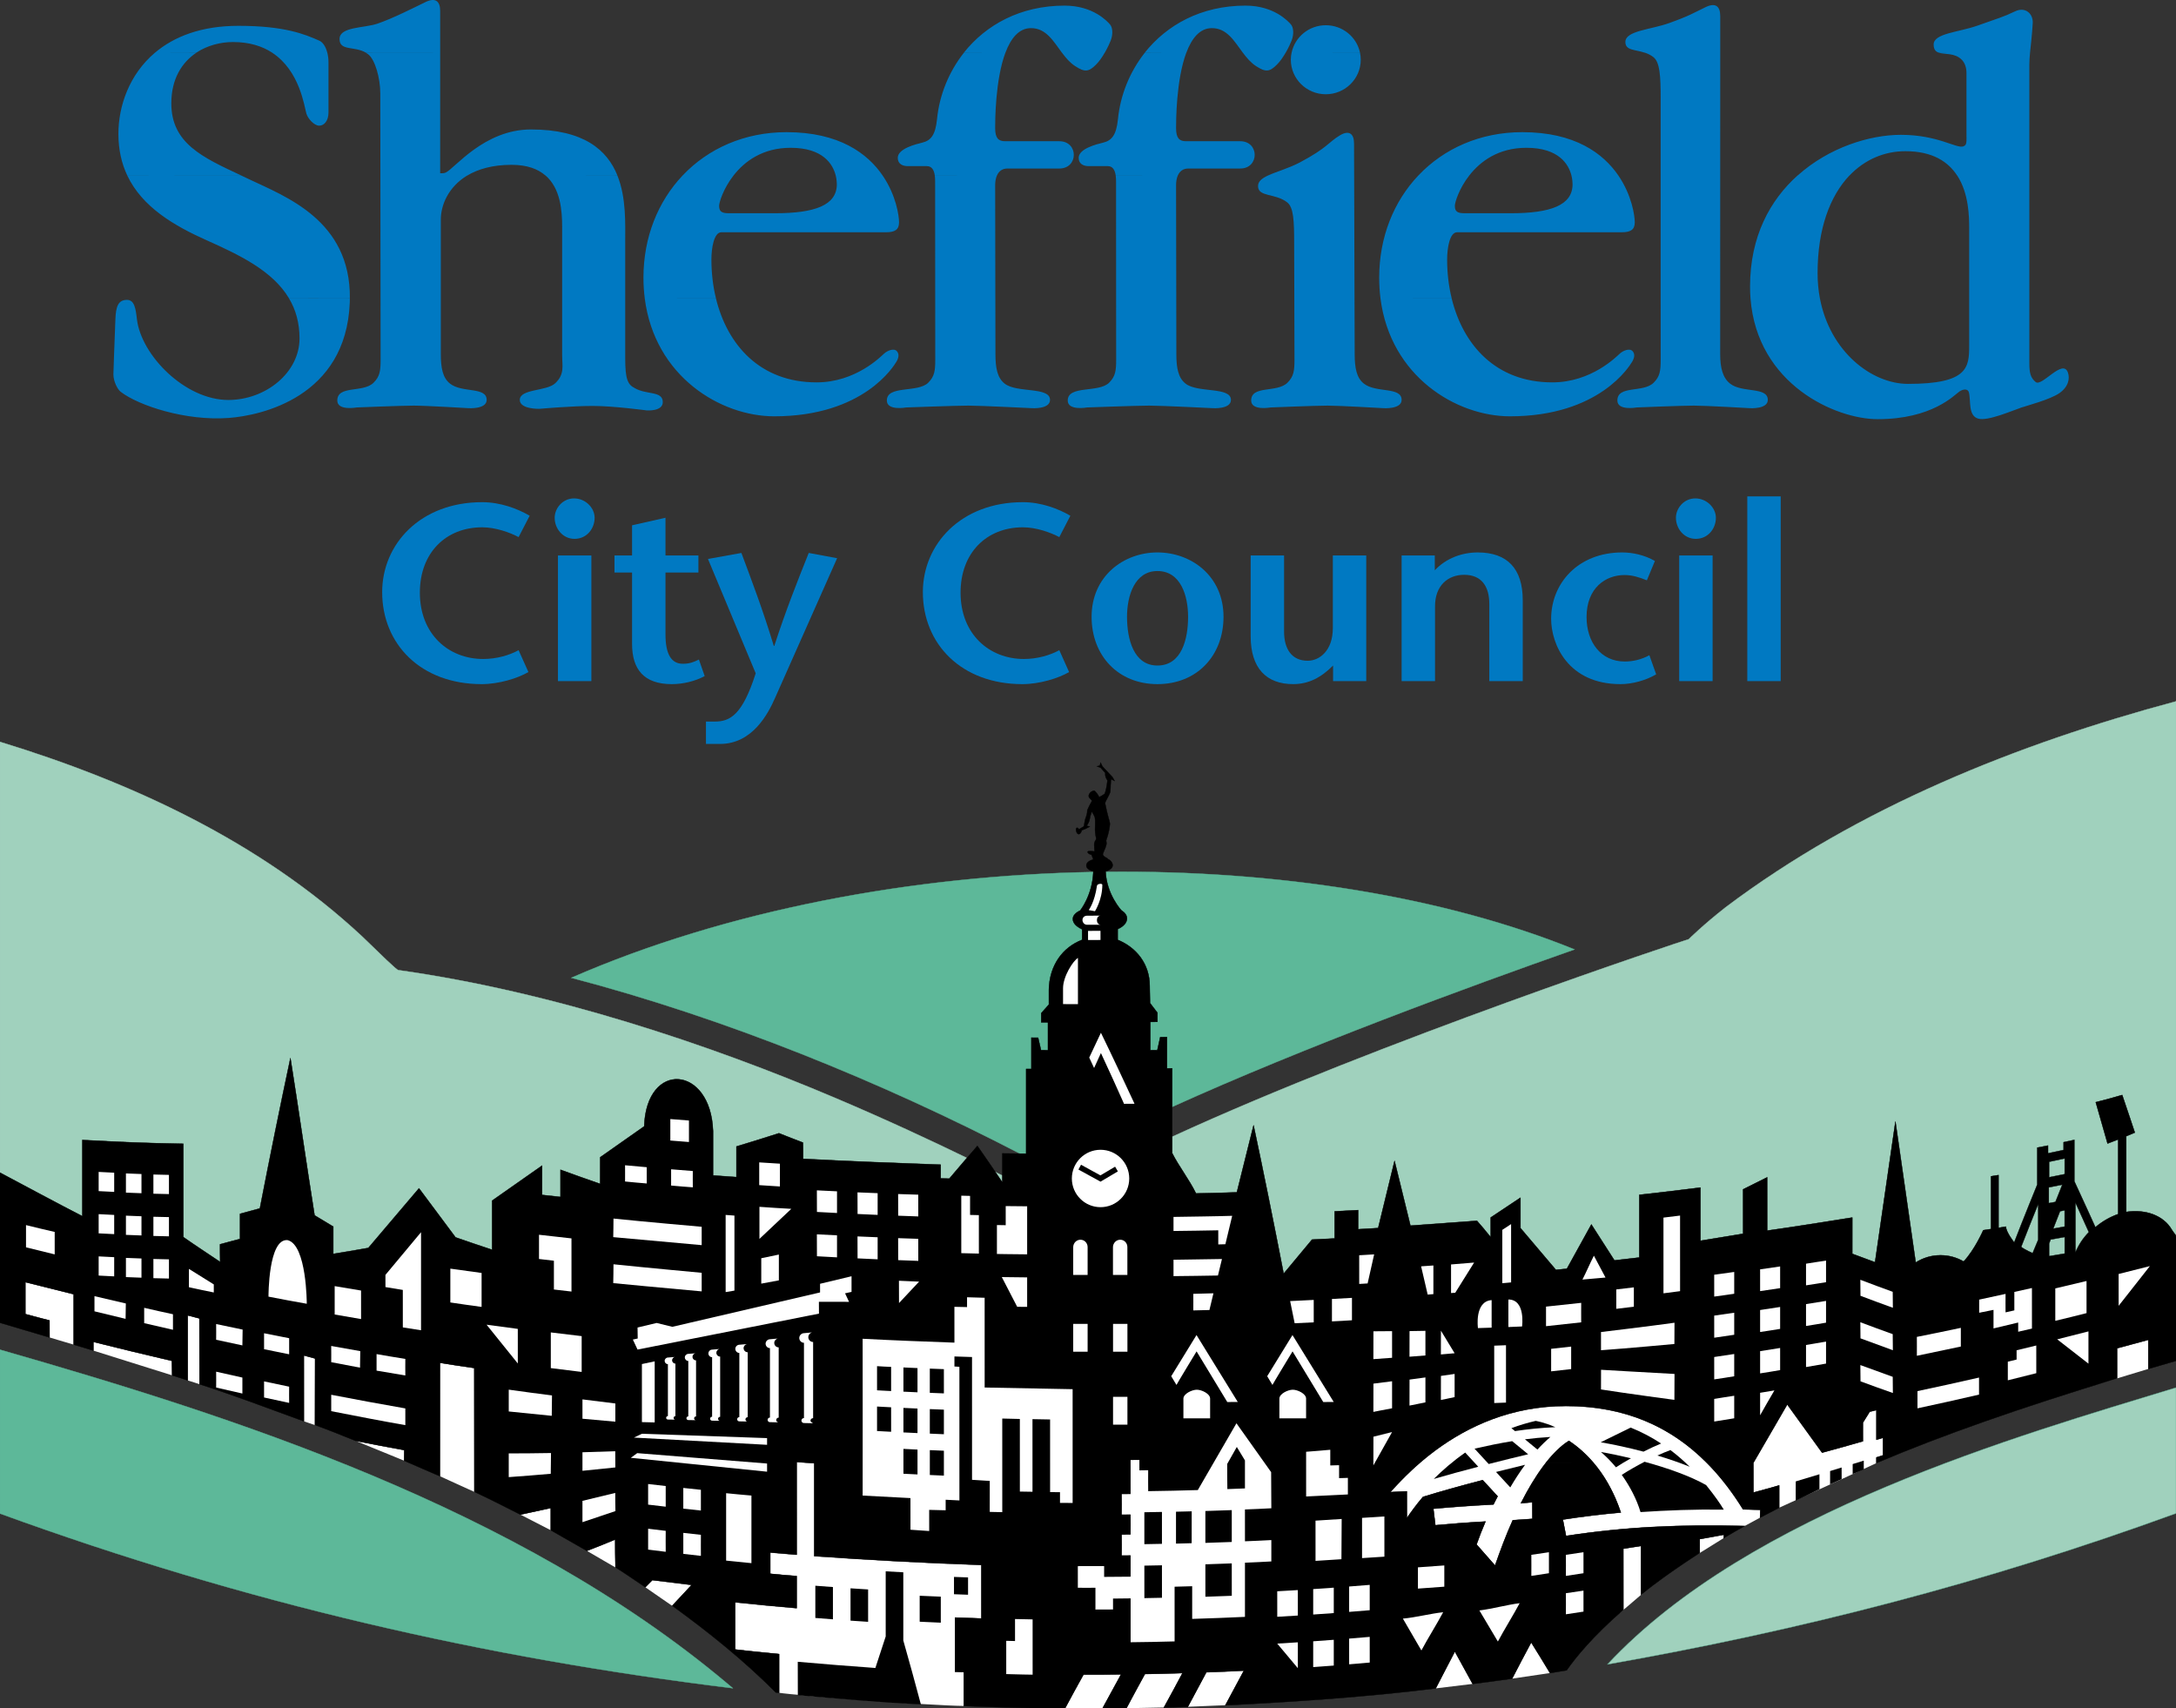
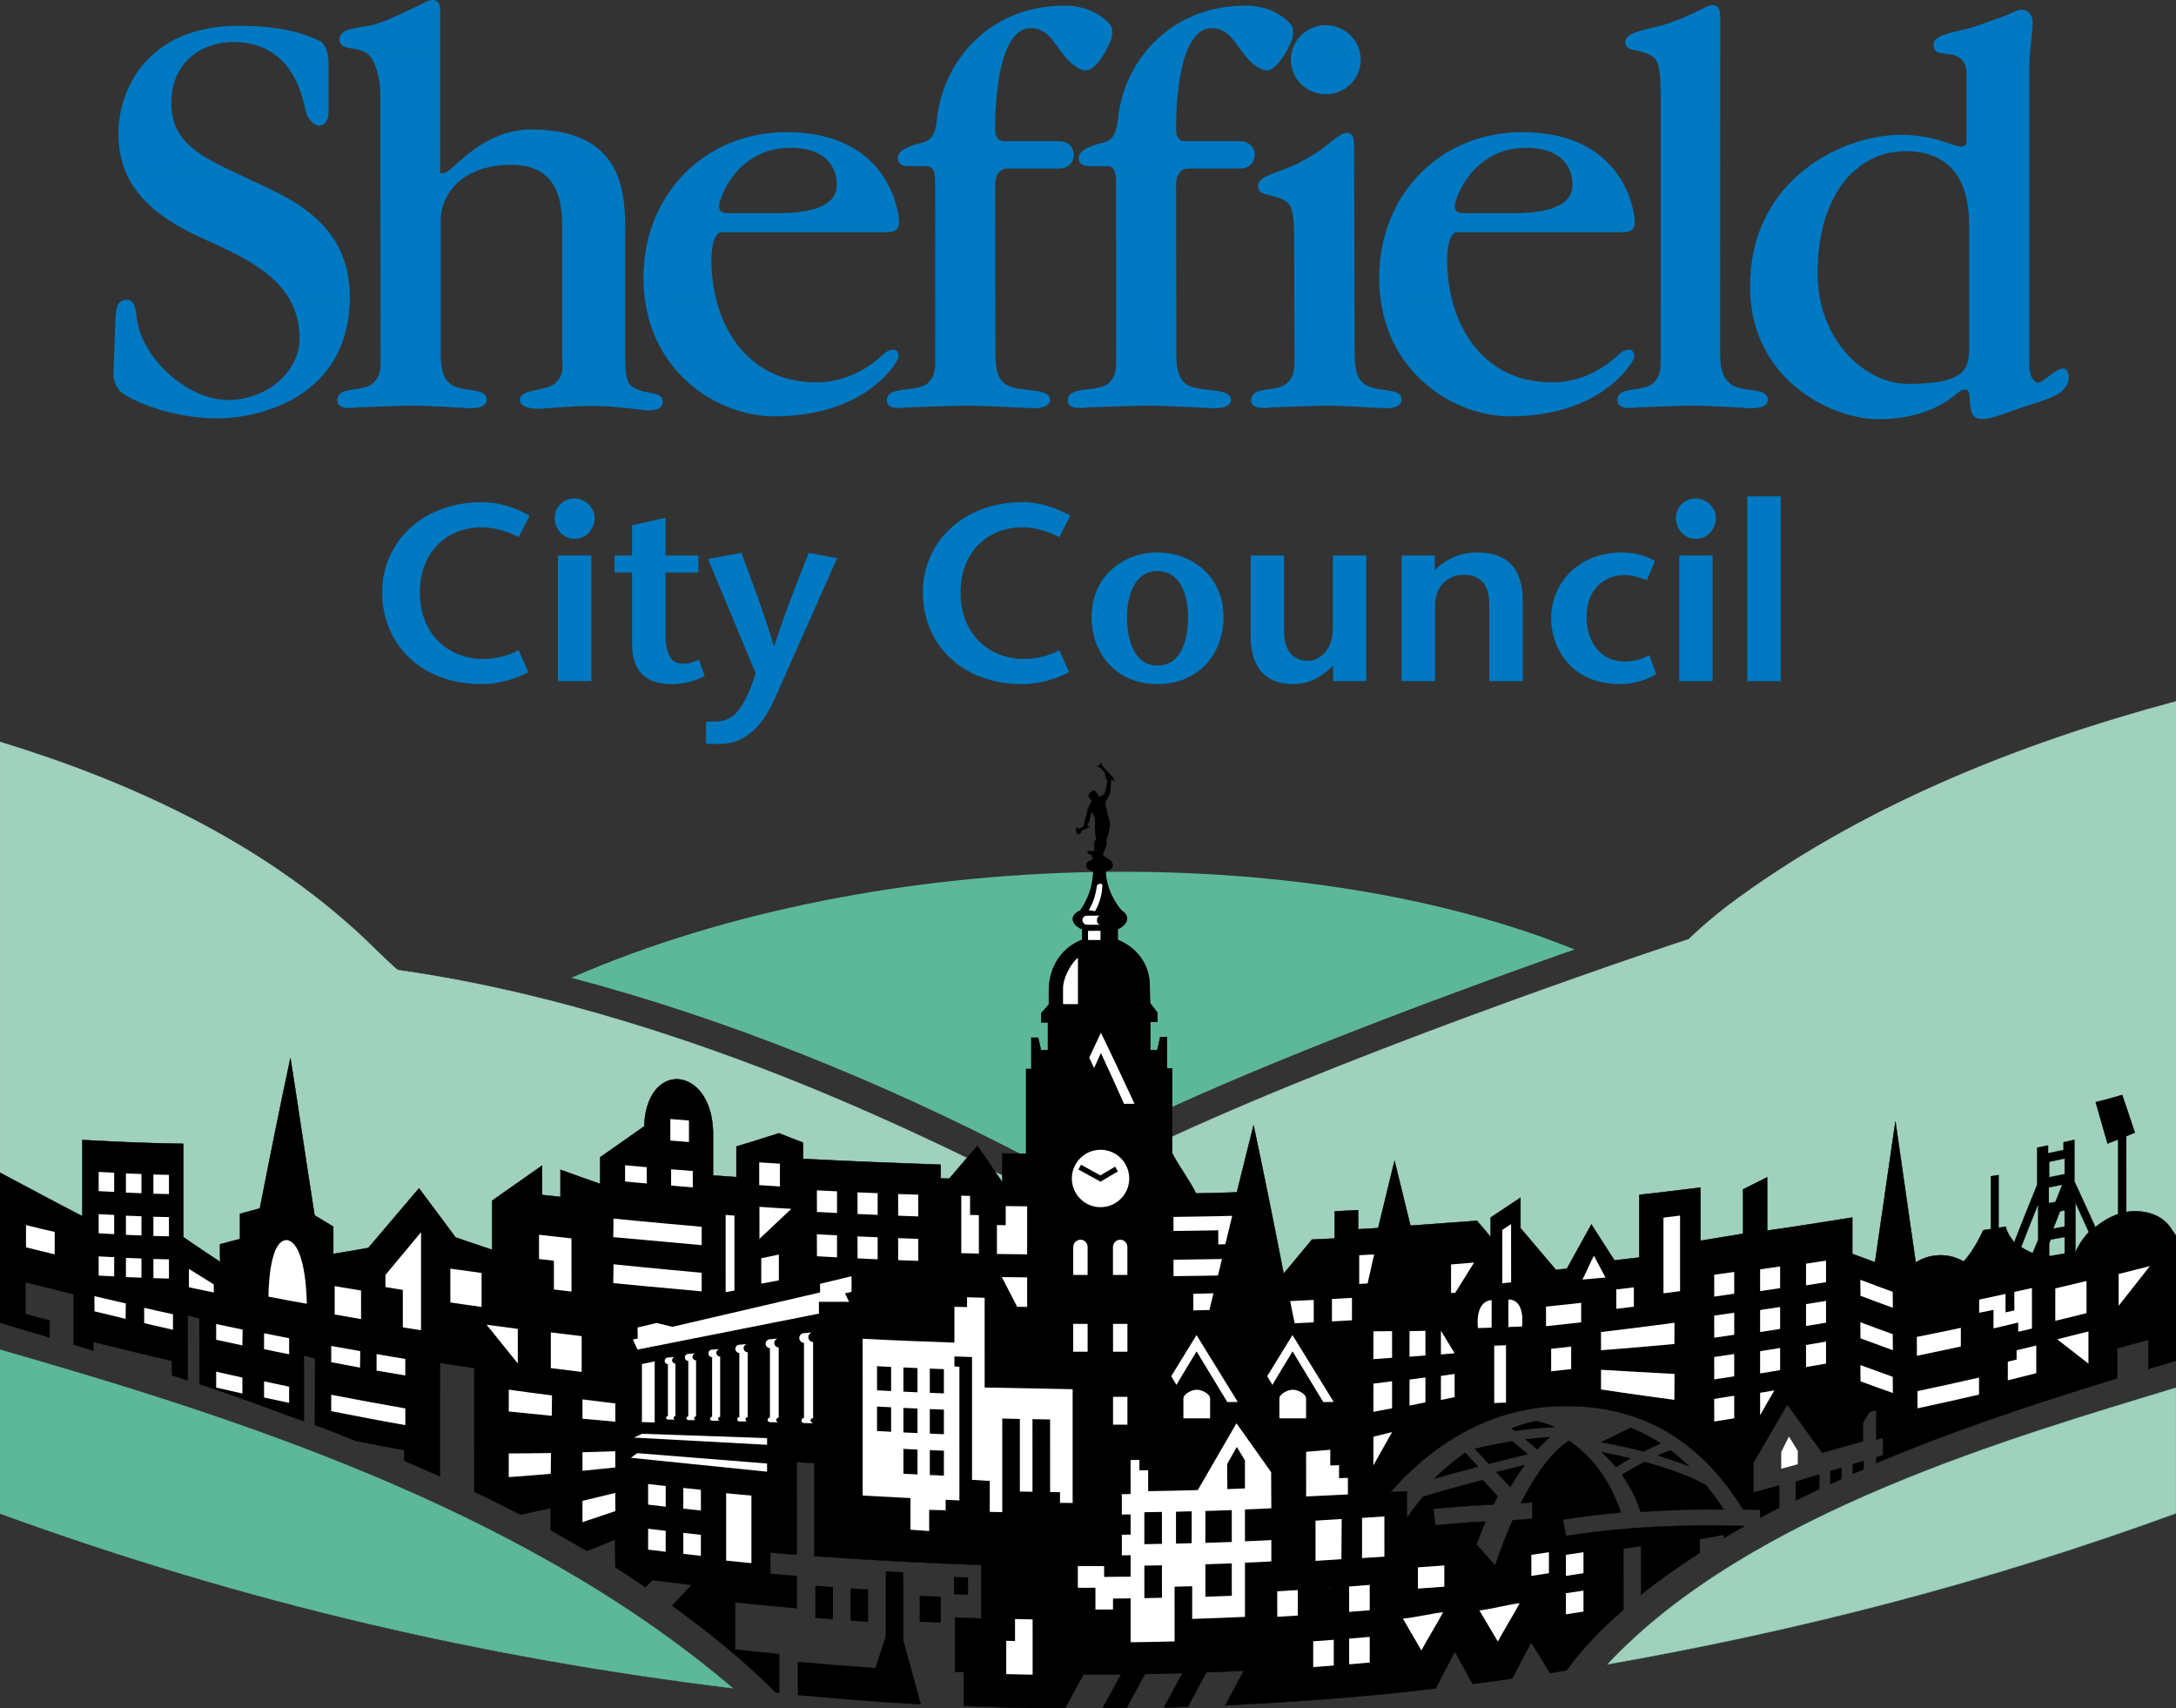
<svg xmlns="http://www.w3.org/2000/svg" id="Layer_1" version="1.1" viewBox="0 0 400 313.991">
  <rect x="0" y="0" width="400" height="313.991" fill="#333333" stroke="none" />
  <defs>
    <style> .st0 { stroke: #a0d1bd; } .st0, .st1, .st2 { fill: none; stroke-miterlimit: 3.864; stroke-width: .062px; } .st3 { fill: #0079c2; } .st4 { fill: #a0d1bd; } .st5 { fill: #5db899; } .st6 { fill: #fff; } .st1 { stroke: #000; } .st2 { stroke: #5db899; } </style>
  </defs>
  <path class="st5" d="M105.024,179.713c28.584-12.462,62.729-18.825,95.955-19.44-.184,4.344-2.421,7.076-2.421,7.076-.903.424-1.337.974-1.347,1.537,0,.793.654,1.418,1.706,1.91v1.936c-3.557,1.366-6.027,4.664-6.108,9.228v2.667l-1.405,1.58v1.693l1.233.01v5.114l-1.275-.013-.531-2.285-1.243-.013v5.761l-.958-.01v15.575l-1.149-.013c-25.558-13.248-54.19-24.897-82.457-32.313M289.438,174.505c-19.463,6.836-49.915,18.013-73.964,28.93v-7.089l-.961.019v-5.768l-1.243.023c-.171.757-.343,1.648-.531,2.402-.673,0-.612-.023-1.285,0v-5.198l1.314-.019v-1.664l-1.366-1.79-.058-3.162c0-3.972-2.421-7.053-5.884-8.451v-1.978c1.058-.473,1.68-1.136,1.709-1.929,0-.612-.379-1.104-1.055-1.544,0,0-2.69-2.923-2.868-7.046,31.552-.337,62.14,4.519,86.193,14.265" />
-   <path class="st2" d="M105.024,179.713c28.584-12.462,62.729-18.825,95.955-19.44-.184,4.344-2.421,7.076-2.421,7.076-.903.424-1.337.974-1.347,1.537,0,.793.654,1.418,1.706,1.91v1.936c-3.557,1.366-6.027,4.664-6.108,9.228v2.667l-1.405,1.58v1.693l1.233.01v5.114l-1.275-.013-.531-2.285-1.243-.013v5.761l-.958-.01v15.575l-1.149-.013c-25.558-13.248-54.19-24.897-82.457-32.313ZM289.438,174.505c-19.463,6.836-49.915,18.013-73.964,28.93v-7.089l-.961.019v-5.768l-1.243.023c-.171.757-.343,1.648-.531,2.402-.673,0-.612-.023-1.285,0v-5.198l1.314-.019v-1.664l-1.366-1.79-.058-3.162c0-3.972-2.421-7.053-5.884-8.451v-1.978c1.058-.473,1.68-1.136,1.709-1.929,0-.612-.379-1.104-1.055-1.544,0,0-2.69-2.923-2.868-7.046,31.552-.337,62.14,4.519,86.193,14.265Z" />
  <path class="st4" d="M399.998,128.906v98.007c-.243-.304-.592-.599-.757-.887-1.531-2.651-4.836-3.813-8.387-3.285l-.003-13.915,1.583-.667s-1.521-4.58-2.321-6.907c0,0-3.191.929-4.865,1.317l2.172,7.603,1.952-.751v13.718c-1.534.547-2.89,1.327-4.188,2.415,0,0-1.761,6.474-7.901,6.474-5.053,0-7.024-3.68-7.024-3.68,0,0-1.518-1.906-1.518-2.91l-1.36.227v-9.697l-1.385.227v9.691l-1.424.217s-1.57,3.612-3.612,5.752c-1.246-.728-2.699-1.149-4.25-1.149-1.677,0-3.24.492-4.554,1.334l-3.732-25.927-3.751,25.878-4.179-1.554.003-6.665c-5.286.838-10.345,1.66-15.64,2.405l-.003-9.798-4.431,2.214.007,8.16-7.843,1.288v-9.778c-3.806.466-7.441.932-11.241,1.334v11.523l-4.57.531-4.243-6.61-4.499,8.141-2.016.207c-2.195-2.615-4.328-5.075-6.516-7.681v-5.583l-5.477,3.645.003,3.596c-2.269-2.699-.217-.337-2.525-2.994l-12.229.893-2.92-11.918c-1.026,4.127-1.961,8.144-3.013,12.361l-3.677.22v-3.518l-4.324.23v4.981l-4.159.207-5.211,6.26c-1.842-9.464-3.619-18.278-5.532-27.283l-3.072,12.335c-2.544.091-4.972.159-7.509.201-1.236-2.528-3.12-4.923-4.383-7.403v-3.01c38.032-17.518,94.702-36.275,94.951-36.304,0,0,2.657-2.641,6.784-5.865,24.36-18.362,53.838-30.096,82.791-37.851M182.98,215.416l1.269.638v1.236l-1.269-1.874ZM.001,215.523v-79.169c24.114,7.373,47.908,18.359,66.581,35.776,3.308,3.195,6.276,6.13,6.642,6.176,28.416,3.991,57.375,13.763,80.373,23.522,9.345,3.965,17.621,7.823,24.146,11.002l-3.24,3.797-1.589-.042.007-2.525c-8.552-.298-16.737-.621-25.299-1.071,0-.958.016-1.971-.019-2.991-1.495-.576-2.929-1.117-4.409-1.715-2.645.861-5.182,1.628-7.823,2.434v5.626l-4.298-.307v-8.173c-.414-12.044-12.235-12.999-12.656-.845l-8.089,5.681-.006,4.888c-2.467-.848-4.826-1.693-7.289-2.593v4.998l-3.389-.372.01-5.393-9.186,6.441v9.034c-2.282-.741-4.454-1.502-6.726-2.282-2.295-3.049-4.438-5.985-6.72-9.014-3.127,3.729-6.192,7.241-9.309,10.957-2.182.382-4.256.751-6.444,1.097v-5.017l-3.441-2.072c-1.573-9.94-2.913-19.288-4.438-28.914-1.965,9.241-3.781,18.188-5.619,27.642l-3.648.997v4.619c-1.256.314-2.434.651-3.677.981.019,1.104-.01,2.14.026,3.243-2.288-1.544-4.512-2.988-6.775-4.574v-17.145c-7.587-.136-10.966-.298-18.56-.696v14.002c-3.881-1.978-11.274-5.949-15.135-8.001" />
  <path class="st0" d="M399.998,128.906v98.007c-.243-.304-.592-.599-.757-.887-1.531-2.651-4.836-3.813-8.387-3.285l-.003-13.915,1.583-.667s-1.521-4.58-2.321-6.907c0,0-3.191.929-4.865,1.317l2.172,7.603,1.952-.751v13.718c-1.534.547-2.89,1.327-4.188,2.415,0,0-1.761,6.474-7.901,6.474-5.053,0-7.024-3.68-7.024-3.68,0,0-1.518-1.906-1.518-2.91l-1.36.227v-9.697l-1.385.227v9.691l-1.424.217s-1.57,3.612-3.612,5.752c-1.246-.728-2.699-1.149-4.25-1.149-1.677,0-3.24.492-4.554,1.334l-3.732-25.927-3.751,25.878-4.179-1.554.003-6.665c-5.286.838-10.345,1.66-15.64,2.405l-.003-9.798-4.431,2.214.007,8.16-7.843,1.288v-9.778c-3.806.466-7.441.932-11.241,1.334v11.523l-4.57.531-4.243-6.61-4.499,8.141-2.016.207c-2.195-2.615-4.328-5.075-6.516-7.681v-5.583l-5.477,3.645.003,3.596c-2.269-2.699-.217-.337-2.525-2.994l-12.229.893-2.92-11.918c-1.026,4.127-1.961,8.144-3.013,12.361l-3.677.22v-3.518l-4.324.23v4.981l-4.159.207-5.211,6.26c-1.842-9.464-3.619-18.278-5.532-27.283l-3.072,12.335c-2.544.091-4.972.159-7.509.201-1.236-2.528-3.12-4.923-4.383-7.403v-3.01c38.032-17.518,94.702-36.275,94.951-36.304,0,0,2.657-2.641,6.784-5.865,24.36-18.362,53.838-30.096,82.791-37.851ZM182.98,215.416l1.269.638v1.236l-1.269-1.874ZM.001,215.523v-79.169c24.114,7.373,47.908,18.359,66.581,35.776,3.308,3.195,6.276,6.13,6.642,6.176,28.416,3.991,57.375,13.763,80.373,23.522,9.345,3.965,17.621,7.823,24.146,11.002l-3.24,3.797-1.589-.042.007-2.525c-8.552-.298-16.737-.621-25.299-1.071,0-.958.016-1.971-.019-2.991-1.495-.576-2.929-1.117-4.409-1.715-2.645.861-5.182,1.628-7.823,2.434v5.626l-4.298-.307v-8.173c-.414-12.044-12.235-12.999-12.656-.845l-8.089,5.681-.006,4.888c-2.467-.848-4.826-1.693-7.289-2.593v4.998l-3.389-.372.01-5.393-9.186,6.441v9.034c-2.282-.741-4.454-1.502-6.726-2.282-2.295-3.049-4.438-5.985-6.72-9.014-3.127,3.729-6.192,7.241-9.309,10.957-2.182.382-4.256.751-6.444,1.097v-5.017l-3.441-2.072c-1.573-9.94-2.913-19.288-4.438-28.914-1.965,9.241-3.781,18.188-5.619,27.642l-3.648.997v4.619c-1.256.314-2.434.651-3.677.981.019,1.104-.01,2.14.026,3.243-2.288-1.544-4.512-2.988-6.775-4.574v-17.145c-7.587-.136-10.966-.298-18.56-.696v14.002c-3.881-1.978-11.274-5.949-15.135-8.001Z" />
-   <path class="st6" d="M13.541,247.135v-9.264l-8.879-2.22.003,5.868c1.502.401,2.929.793,4.438,1.168l.019,3.133,4.418,1.314ZM31.644,252.78l-.045-2.661c-4.881-1.13-9.542-2.269-14.43-3.489v1.605l14.475,4.544ZM36.678,254.401l-.023-12.089-2.156-.553.003,11.95,2.175.693ZM57.898,261.908l.019-12.225c-.34-.074-1.722-.492-2.062-.56l.007,12.099s3.541,1.233,2.036.686M74.296,268.465l.019-1.945c-3.033-.537-5.904-1.11-8.921-1.693l8.901,3.638ZM87.194,274.185l-.016-22.748c-2.143-.301-4.172-.618-6.309-.958l-.003,20.839s8.144,3.716,6.328,2.868M101.242,281.241v-4.072l-5.574,1.207,5.574,2.865ZM113.131,288.064c-.029-1.735-.049-3.382-.049-5.111-1.748.741-3.434,1.405-5.198,2.081,0,0,6.302,3.687,5.247,3.03M123.573,295.117l3.56-3.819-7.225-.884-1.291,1.308s6.389,4.438,4.955,3.395M177.174,313.544l-.003-6.218c-.547-.039-1.071-.045-1.618-.065v-9.973l4.852.172-.003-9.83c-10.387-.363-20.324-.897-30.72-1.625l-.003-17.071-3.234-.227.003,17.042-4.849-.411v3.9c1.638.172,3.204.307,4.849.421v5.91c-3.816-.333-7.49-.673-11.316-1.075l.003,8.662c2.732.333,5.344.557,8.082.845l.003,7.124c3.253.511,27.662,2.34,33.954,2.418M202.654,314.001c1.168-2.114,2.253-4.156,3.421-6.266-2.337.042-4.57.036-6.904.036-1.159,2.091-2.269,4.101-3.399,6.221l6.881.01ZM213.944,313.829c1.181-2.133,2.282-4.182,3.421-6.325-2.34.078-4.57.126-6.901.168-1.168,2.107-2.259,4.146-3.402,6.289l6.881-.133ZM225.234,313.428l3.421-6.38c-2.34.123-4.57.223-6.901.304l-3.402,6.347s10.212-.447,6.881-.272M270.708,309.492l-3.272-5.956c-1.165,2.288-2.343,4.47-3.515,6.778l6.788-.822ZM284.927,307.495c-1.149-1.916-2.263-3.726-3.457-5.632-1.191,2.24-2.34,4.379-3.499,6.655l6.956-1.023ZM301.655,293.084l.007-8.95c-1.107.155-2.152.35-3.253.505l.006,11.212c-3.24,2.816,5.098-4.273,3.24-2.767M316.871,282.681l.013-.612c-1.502.291-2.932.544-4.438.809l-.003,2.528c-1.657,1.078,4.428-2.725,4.428-2.725M323.535,278.94l.049-1.44-1-.029-2.175-.065c-7.247-11.704-17.469-18.997-32.565-18.997-10.057,0-18.01,3.758-23.923,8.111-3.065,2.259-5.91,4.965-8.341,7.717l3.03-.146.01,4.917c.641-.945,1.68-2.392,2.955-3.891,3.039-.948,7.014-2.052,10.982-3.085l2.748,2.978-.77,1.502c-4.386.22-8.196.521-11.044.783l.369,3.026c2.421-.227,5.603-.482,9.215-.683-.599,1.385-1.143,2.797-1.651,4.218l3.402,3.871c.99-2.819,2.02-5.6,3.25-8.328l3.616-.249-.016-3.049-2.114.194c2.596-5.104,5.677-9.526,8.846-11.484,3.327,2.22,7.192,6.176,9.545,13.18-3.577.311-7.124.748-10.662,1.291l.586,3.004c11.067-1.686,20.855-2.114,32.837-1.819l2.822-1.528ZM344.921,268.899l.007-1.042,1.211-.388v-3.208l-1.211.353v-5.448l-1.23.298-1.253,2.007c-.02,1.152,0,2.256,0,3.425-2.534.725-4.965,1.414-7.5,2.094l-6.406-8.859-6.231,10.733.013,5.454c1.628-.469,3.13-.832,4.739-1.321v4.114s19.854-9.06,17.86-8.212M394.91,251.598v-5.344l-5.745,1.547.003,5.519c-12.012,3.674,5.742-1.722,5.742-1.722" />
  <path d="M381.518,230.176v-9.144s1.609,3.518,2.46,5.428c-1.078,1.117-1.848,2.272-2.46,3.716M379.54,230.396l-2.871.482v-2.311l.288-.748,2.583-.466v3.043ZM379.534,222.453v2.984l-2.104.385,1.253-3.198.851-.172ZM376.617,218.232l2.483-.495-1.262,3.172-1.22.223v-2.9ZM376.669,213.529l2.868-.609v2.881l-2.868.576v-2.848ZM374.672,227.852l-1.026,2.466s-1.47-.634-2.107-1.149c.978-2.547,2.133-5.399,3.133-7.875v6.558ZM399.239,226.026c-1.531-2.651-4.836-3.813-8.387-3.285l-.003-13.915,1.583-.664s-1.518-4.583-2.321-6.911c0,0-3.188.929-4.865,1.317l2.172,7.603,1.952-.751v13.718c-1.534.547-2.89,1.327-4.188,2.415,0,0-2.408-5.328-3.865-8.448v-7.613l-1.981.434v1.431l-2.855.612v-1.434l-1.991.388v6.813s-2.699,6.61-4.234,10.613c0,0-1.518-1.91-1.518-2.913l-1.36.227v-9.694l-1.382.223v9.691l-1.428.217s-1.57,3.612-3.609,5.752c-1.249-.728-2.703-1.146-4.25-1.146-1.68,0-3.243.489-4.557,1.33l-3.729-25.927-3.751,25.878-4.179-1.554.003-6.661c-5.289.835-10.345,1.657-15.643,2.402l-.003-9.798-4.431,2.214.007,8.16-7.843,1.288v-9.778c-3.806.466-7.441.932-11.238,1.334v11.523l-4.574.531-4.243-6.61-4.499,8.141-2.016.207c-2.195-2.615-4.328-5.075-6.516-7.681v-5.583l-5.477,3.648.003,3.593c-2.269-2.699-.214-.337-2.525-2.994l-12.229.893-2.92-11.918c-1.026,4.13-1.961,8.144-3.01,12.361l-3.677.22v-3.518l-4.324.23v4.981l-4.159.207-5.214,6.263c-1.842-9.468-3.619-18.281-5.532-27.283l-3.072,12.332c-2.544.091-4.972.159-7.509.204-1.236-2.531-3.117-4.926-4.379-7.406v-15.588l-.961.019v-5.768l-1.243.023c-.172.757-.343,1.644-.531,2.402-.673,0-.612-.026-1.285,0v-5.198l1.314-.019-.003-1.667-1.363-1.787-.058-3.162c0-3.972-2.421-7.053-5.884-8.451v-1.981c1.058-.469,1.68-1.133,1.709-1.926,0-.612-.379-1.104-1.055-1.544,0,0-2.725-2.965-2.871-7.131.783-.223,1.282-.612,1.298-1.123,0-.408-.353-.932-.848-1.133-.129-.262-.835-.363-.958-.851-.039-.217.502-1.097.657-1.897.062-.453-.139-.518.006-.88.272-.634.699-2.444.615-3.039-.068-.44-.456-1.46-.874-3.622.113-.505.871-1.55.965-2.156.078-.609.026-1.858.178-2.23l.608.301-.363-.67-1.881-2.02-.33-.683-.149.579-.511.094.677.285c.304.337.537.625.851.952,0,0-.142.625.379,1.34.003.129-.087,1.334-.479,2.47-.382.32-1.055.641-1.055.641.003-.252-.693-1.146-.893-1.207-.683.074-1.269.848-.877,1.33.583.67.602.298,0,1.437l-.395.855c0,.405-.023.702-.346,1.557-.142.388-.188,1.146-.291,1.402l-.9.537c-.181-.476-.732-.388-.463.437.252.732.809.524.994-.262l.638-.243.848-.427-.573-.165s.366-.515.485-.939l.181-.848.262-.832c.146.275.492.806.579,1.162.094.434.016,2.172.016,2.172.019,1.01.227,1.444.214,1.686-.023.243-.285.401-.356.855-.049.46.078,1.236.026,1.47,0,0-1.162-.194-1.259.061.023.411.731.55.731.55l.327.845c-.777.223-1.272.605-1.288,1.117,0,.511.508.897,1.295,1.107-.152,4.402-2.424,7.179-2.424,7.179-.903.421-1.337.974-1.346,1.537,0,.793.654,1.418,1.706,1.91v1.936c-3.557,1.366-6.027,4.664-6.108,9.225v2.67l-1.405,1.58v1.693l1.233.01v5.114l-1.275-.013-.531-2.285-1.243-.013v5.761l-.958-.01v15.575l-4.379-.049v5.299c-1.544-2.282-3.01-4.434-4.583-6.681-1.758,2.02-3.437,3.959-5.166,6.017l-1.589-.042.007-2.525c-8.552-.298-16.737-.621-25.296-1.071,0-.955.013-1.971-.023-2.991-1.492-.576-2.926-1.117-4.409-1.715-2.645.861-5.182,1.628-7.823,2.434v5.626l-4.295-.307v-8.17c-.418-12.047-12.238-13.002-12.659-.848l-8.089,5.681-.003,4.888c-2.467-.848-4.829-1.693-7.293-2.589v4.994l-3.389-.372.01-5.393-9.186,6.444v9.031c-2.282-.741-4.454-1.502-6.723-2.282-2.295-3.049-4.438-5.985-6.723-9.014-3.127,3.729-6.192,7.244-9.309,10.957-2.182.382-4.256.751-6.444,1.097v-5.014l-3.438-2.075c-1.573-9.94-2.916-19.288-4.441-28.914-1.965,9.241-3.777,18.188-5.616,27.642l-3.651.997v4.619c-1.253.314-2.431.651-3.674.981.016,1.104-.013,2.14.026,3.243-2.288-1.544-4.512-2.984-6.778-4.574v-17.145c-7.587-.133-10.966-.298-18.557-.696v14.002c-3.884-1.978-11.274-5.949-15.139-8.001v27.594c3.091.887,5.894,1.78,9.125,2.706l-.019-3.136c-1.508-.372-2.936-.764-4.441-1.168v-5.865l8.878,2.22v9.264c1.233.353,2.395.725,3.628,1.101l-.003-1.605c4.891,1.217,9.552,2.36,14.43,3.486l.049,2.664c.974.298,1.884.612,2.858.929l-.003-11.953,2.152.557.026,12.089c6.788,2.207,12.248,4.292,19.181,6.817l-.003-12.096c.34.065,1.722.486,2.062.56l-.019,12.222c2.89,1.055,4.619,1.758,7.496,2.92,3.013.586,5.884,1.159,8.917,1.693l-.016,1.945c.272.123.544.243.816.375h.026c1.913.845,3.784,1.651,5.726,2.479v-2.479l.007-18.359c2.133.34,4.166.654,6.308.955l.01,17.404.003,5.344c2.9,1.356,5.626,2.742,8.477,4.195l5.571-1.207v4.069l6.642,3.797c1.767-.676,3.45-1.343,5.198-2.084,0,1.728.019,3.376.052,5.111,1.719,1.075,3.379,2.233,5.056,3.357h.728l.994-1.007,7.225.887-.113.12-3.45,3.696c6.817,4.952,13.096,10.002,19.042,15.948l.605.062v-7.121c-2.742-.291-5.354-.515-8.086-.848v-8.658c3.826.401,7.496.741,11.316,1.075v-5.91c-1.648-.117-3.211-.252-4.849-.421l-.003-3.9,4.852.411-.003-16.912v-.133l1.881.133,1.353.094v17.074c10.4.728,20.337,1.262,30.72,1.622v3.79l.003,6.043-4.852-.175.003,9.973c.547.019,1.071.029,1.618.068v6.218c6.292.22,12.303.447,18.602.447,1.13-2.123,2.24-4.133,3.399-6.221,2.334,0,4.564.006,6.904-.036-1.168,2.107-2.253,4.15-3.424,6.263l4.412-.039c1.139-2.14,2.23-4.179,3.399-6.289,2.334-.042,4.564-.087,6.904-.168-1.143,2.146-2.243,4.195-3.424,6.328,1.495-.029,2.923-.078,4.412-.129l3.399-6.351c2.334-.078,4.564-.178,6.904-.301l-3.425,6.376c13.086-.683,25.606-1.505,38.686-3.111,1.175-2.311,2.35-4.489,3.518-6.778l3.269,5.952c2.466-.301,4.81-.628,7.263-.971,1.162-2.279,2.311-4.418,3.502-6.658,1.194,1.906,2.308,3.719,3.457,5.635l3.056-.502c1.609-2.301,4.726-6.182,10.432-11.141l-.003-4.434-.003-6.781c1.101-.152,2.143-.35,3.253-.502l-.006,7.283-.003,1.667c.68-.55,1.385-1.097,2.107-1.657h.01c2.541-1.929,5.386-3.891,8.675-6.024l.003-2.528c1.505-.265,2.936-.515,4.438-.806l-.013.612c1.243-.748,2.518-1.482,3.842-2.217-11.983-.291-21.771.136-32.841,1.819l-.583-3.001c3.535-.544,7.085-.981,10.662-1.295-1.324-3.936-3.123-6.907-5.036-9.15l-8.746.013c-1.638,2.088-3.195,4.664-4.609,7.445l2.114-.194.013,3.046-3.612.252c-1.23,2.729-2.263,5.509-3.25,8.328l-3.405-3.871c.511-1.424,1.052-2.832,1.654-4.218-3.612.201-6.794.456-9.218.683l-.369-3.026c2.852-.262,6.661-.566,11.044-.787l.774-1.499-2.748-2.981c-3.968,1.036-7.943,2.136-10.986,3.085-1.275,1.499-2.311,2.949-2.955,3.894l-.006-4.92-3.03.149c1.644-1.858,3.476-3.703,5.438-5.399.942-.809,1.907-1.586,2.9-2.318,5.917-4.357,13.867-8.111,23.926-8.111,10.95,0,19.337,3.839,25.881,10.429h.013c2.473,2.486,4.68,5.36,6.668,8.568l2.178.061.997.032-.045,1.437,3.522-1.826v-4.117c-1.605.492-3.107.855-4.739,1.321l-.01-5.451.013-.026,6.215-10.707,6.406,8.859c2.538-.683,4.969-1.369,7.503-2.094,0-1.172-.02-2.272,0-3.425l1.249-2.007,1.233-.301v5.451l1.211-.353v3.208l-1.214.385-.007.984.149-.006c12.329-5.218,26.48-10.125,44.101-15.511l-.003-5.519,5.745-1.55v5.347l5.088-1.486v-22.787c-.136-.45-.521-.884-.761-1.301M288.405,264.809c-1.44.893-2.864,2.298-4.234,4.03h8.746c-1.492-1.751-3.052-3.056-4.512-4.03M345.068,268.839h-.149v.058c.052-.023.1-.042.149-.058M118.619,291.723l.298-.304-.728.013c.142.097.288.194.43.291" />
  <path class="st1" d="M101.241,281.24v-4.072l-5.57,1.207c-2.852-1.45-5.577-2.839-8.477-4.192l-.013-22.748c-2.143-.301-4.175-.618-6.312-.955l-.003,20.839c-2.227-.948-4.36-1.871-6.571-2.855l.019-1.945c-3.033-.534-5.904-1.107-8.917-1.693-2.878-1.162-4.606-1.864-7.5-2.92l.019-12.225c-.337-.071-1.719-.492-2.059-.557l.003,12.096c-6.933-2.525-12.394-4.609-19.181-6.82l-.026-12.089-2.156-.554.007,11.953c-.974-.317-1.884-.631-2.858-.929l-.049-2.664c-4.881-1.126-9.539-2.269-14.43-3.486l.003,1.602c-1.236-.372-2.395-.744-3.628-1.097v-9.264l-8.878-2.22v5.865c1.502.401,2.933.793,4.438,1.168l.019,3.133c-3.227-.926-6.03-1.819-9.121-2.703v-27.594c3.865,2.052,11.254,6.024,15.135,8.001v-14.002c7.594.398,10.973.56,18.56.696v17.145c2.263,1.586,4.489,3.03,6.775,4.574-.036-1.104-.006-2.143-.026-3.243,1.243-.33,2.421-.667,3.677-.981v-4.619l3.648-1c1.838-9.451,3.654-18.398,5.619-27.639,1.525,9.626,2.865,18.974,4.438,28.914l3.441,2.072v5.017c2.188-.346,4.263-.715,6.444-1.101,3.117-3.713,6.182-7.225,9.309-10.953,2.282,3.03,4.425,5.965,6.72,9.014,2.272.78,4.444,1.541,6.726,2.282v-9.034l9.186-6.441-.01,5.393,3.389.369v-4.994c2.463.9,4.823,1.745,7.293,2.593l.003-4.888,8.089-5.681c.421-12.154,12.242-11.199,12.656.845v8.173l4.298.307v-5.626c2.641-.806,5.179-1.573,7.823-2.434,1.479.599,2.916,1.139,4.409,1.715.036,1.02.023,2.033.023,2.991,8.558.45,16.744.774,25.296,1.071l-.007,2.525,1.589.042c1.729-2.062,3.408-3.997,5.166-6.017,1.573,2.246,3.039,4.399,4.58,6.681v-5.299l4.379.049v-15.575l.961.01v-5.761l1.243.01.531,2.288,1.275.01v-5.114l-1.233-.006v-1.693l1.405-1.58v-2.67c.081-4.564,2.551-7.859,6.108-9.225v-1.939c-1.052-.489-1.709-1.117-1.709-1.906.01-.563.447-1.117,1.35-1.537,0-.003,2.272-2.777,2.424-7.179-.786-.21-1.295-.596-1.295-1.107.016-.511.511-.893,1.288-1.117l-.33-.845s-.706-.139-.728-.55c.097-.256,1.256-.065,1.256-.065.055-.233-.071-1.007-.026-1.466.074-.453.333-.615.359-.855.013-.243-.194-.676-.214-1.686,0,0,.074-1.738-.016-2.172-.087-.356-.434-.89-.579-1.162l-.265.832-.178.848c-.12.421-.486.939-.486.939l.573.162-.848.431-.641.243c-.181.783-.738.994-.99.262-.269-.825.282-.913.463-.437l.9-.537c.1-.256.146-1.013.288-1.402.327-.855.35-1.152.35-1.56l.392-.851c.605-1.139.586-.767,0-1.437-.392-.482.197-1.259.88-1.33.201.061.897.955.893,1.207,0,0,.67-.32,1.055-.644.392-1.133.482-2.337.476-2.466-.518-.715-.375-1.34-.375-1.34-.317-.327-.547-.615-.851-.952l-.677-.285.511-.094.149-.579.327.683,1.884,2.02.363.67-.612-.301c-.149.369-.097,1.622-.175,2.23-.094.605-.851,1.651-.968,2.152.421,2.162.806,3.182.877,3.622.084.599-.343,2.408-.615,3.043-.146.363.055.427-.006.88-.155.799-.696,1.677-.657,1.897.12.489.829.589.958.848.492.201.848.728.848,1.133-.016.515-.515.9-1.298,1.126.146,4.166,2.871,7.131,2.871,7.131.676.44,1.055.932,1.055,1.544-.029.79-.651,1.457-1.709,1.926v1.978c3.463,1.398,5.885,4.483,5.885,8.455l.058,3.159,1.363,1.79.003,1.664-1.314.019v5.198c.673-.023.612,0,1.285,0,.188-.754.359-1.641.531-2.402l1.243-.019v5.765l.961-.016v15.588c1.262,2.479,3.143,4.875,4.379,7.403,2.538-.042,4.965-.113,7.509-.201l3.072-12.335c1.913,9.005,3.69,17.819,5.532,27.283l5.211-6.26,4.159-.207v-4.981l4.328-.23v3.518l3.677-.22c1.049-4.218,1.984-8.234,3.01-12.361l2.92,11.918,12.229-.893c2.308,2.657.256.295,2.525,2.994l-.003-3.596,5.477-3.645v5.583c2.188,2.606,4.321,5.066,6.516,7.681l2.016-.207,4.499-8.141,4.243,6.61,4.574-.531v-11.523c3.797-.401,7.432-.867,11.238-1.334v9.778l7.843-1.288-.007-8.16,4.431-2.214.003,9.798c5.295-.744,10.354-1.567,15.64-2.405l-.003,6.665,4.182,1.554,3.751-25.878,3.729,25.927c1.314-.842,2.877-1.334,4.554-1.334,1.55,0,3.004.418,4.25,1.149,2.042-2.143,3.612-5.752,3.612-5.752l1.424-.217v-9.691l1.385-.227v9.694l1.359-.223c0,1.003,1.518,2.91,1.518,2.91,1.534-4.001,4.234-10.61,4.234-10.61v-6.813l1.991-.388v1.431l2.855-.609v-1.434l1.981-.43v7.613c1.457,3.12,3.865,8.448,3.865,8.448,1.298-1.091,2.654-1.868,4.188-2.418v-13.714l-1.952.751-2.172-7.603c1.673-.388,4.865-1.321,4.865-1.321.803,2.33,2.321,6.911,2.321,6.911l-1.583.667.003,13.915c3.551-.528,6.855.634,8.387,3.285.239.418.625.851.757,1.301v22.784l-5.088,1.486v-5.344l-5.742,1.55.003,5.519c-17.689,5.405-31.886,10.329-44.25,15.575l.007-1.042,1.214-.385v-3.208l-1.211.353v-5.451l-1.233.301-1.253,2.007c-.016,1.152,0,2.253,0,3.421-2.531.725-4.962,1.414-7.5,2.097l-6.406-8.859-6.228,10.733.01,5.451c1.628-.469,3.13-.829,4.739-1.321v4.117l-3.521,1.826.045-1.437-.997-.032-2.178-.062c-7.247-11.704-17.466-18.997-32.562-18.997-10.06,0-18.013,3.755-23.926,8.111-3.062,2.256-5.91,4.965-8.338,7.713l3.03-.146.006,4.917c.644-.945,1.68-2.392,2.955-3.891,3.043-.948,7.014-2.052,10.986-3.085l2.748,2.981-.774,1.499c-4.386.22-8.192.524-11.044.787l.369,3.026c2.424-.227,5.603-.482,9.218-.686-.602,1.389-1.146,2.797-1.654,4.218l3.405,3.874c.987-2.819,2.02-5.603,3.25-8.332l3.612-.249-.013-3.046-2.114.194c2.596-5.108,5.677-9.529,8.843-11.487,3.327,2.22,7.192,6.176,9.545,13.18-3.573.311-7.124.751-10.662,1.295l.586,3.001c11.07-1.683,20.858-2.11,32.841-1.819-1.324.732-2.599,1.47-3.842,2.217l.013-.612c-1.502.291-2.932.541-4.438.806l-.003,2.528c-4.231,2.748-7.729,5.202-10.791,7.678l.006-8.95c-1.107.155-2.152.353-3.25.505l.003,11.212c-5.703,4.959-8.82,8.84-10.429,11.141l-3.056.505c-1.152-1.916-2.266-3.729-3.457-5.635-1.191,2.24-2.34,4.379-3.502,6.655-2.457.346-4.797.67-7.263.974l-3.269-5.952c-1.168,2.285-2.343,4.467-3.518,6.778-13.08,1.602-25.603,2.428-38.686,3.111l3.425-6.376c-2.34.123-4.57.223-6.904.301l-3.402,6.347c-1.486.055-2.913.104-4.409.129,1.181-2.133,2.282-4.179,3.425-6.325-2.34.081-4.57.126-6.904.168-1.168,2.107-2.259,4.15-3.402,6.289l-4.409.039c1.172-2.114,2.253-4.156,3.424-6.263-2.34.039-4.57.036-6.904.036-1.159,2.088-2.272,4.098-3.399,6.221-6.299,0-12.31-.227-18.602-.447l-.003-6.218c-.544-.039-1.068-.049-1.615-.068l-.003-9.973,4.852.175-.003-9.833c-10.387-.359-20.321-.897-30.72-1.622l-.003-17.074-3.23-.227v17.042l-4.849-.408v3.9c1.641.168,3.204.304,4.849.421l.003,5.91c-3.819-.333-7.49-.673-11.316-1.078v8.662c2.732.333,5.344.557,8.085.848v7.121l-.605-.065c-5.946-5.943-12.225-10.995-19.042-15.944l3.56-3.816-7.221-.887-1.291,1.311c-1.822-1.23-3.622-2.496-5.49-3.661-.029-1.735-.049-3.382-.049-5.111-1.748.741-3.434,1.405-5.198,2.084l-6.642-3.797ZM376.67,216.377l2.868-.576v-2.881l-2.868.609v2.848ZM377.838,220.906l1.262-3.172-2.483.498v2.897l1.22-.223ZM376.958,227.816l-.288.751v2.311l2.871-.482v-3.043l-2.583.463ZM378.683,222.624l-1.253,3.198,2.101-.385v-2.984l-.848.172ZM371.54,229.169c.638.515,2.104,1.149,2.104,1.149l1.029-2.466v-6.561c-1,2.479-2.156,5.331-3.133,7.878ZM383.979,226.46c-.851-1.913-2.46-5.428-2.46-5.428v9.141c.612-1.44,1.382-2.596,2.46-3.713Z" />
  <path class="st6" d="M197.173,255.325c0,6.94.003,13.705.003,20.91-.547,0-1.777-.01-2.324-.016v-1.965c-.547,0-1.275-.006-1.819-.016,0-4.577-.003-8.895-.003-13.349-1.088-.019-2.143-.039-3.237-.058,0,4.46.003,8.785.003,13.345-.547-.01-1.774-.029-2.321-.036,0-4.577-.003-8.885-.003-13.342-1.097-.019-2.139-.039-3.234-.078,0,5.729.003,11.303.003,17.207l-2.305-.049c.019-5.71,0-5.71,0-5.71,0,0-.706,0-3.253-.188,0-3.891-.003-20.703-.003-22.567-.547-.019-2.686-.084-3.234-.104v1.845c.547.019.366.036.913.055,0,4.376.003,21.295.003,24.564-.547-.019-1.981-.11-2.528-.129,0,.547-.01,1.385,0,1.936-.547-.019-2.483-.055-3.03-.074,0,1.321.003,2.564.003,3.887-1.648-.084-1.8-.152-3.441-.24,0-1.974-.003-3.855-.003-5.813-.544-.019-8.241-.424-8.788-.463,0-3.243.016-27.584-.003-28.82,5.473.288,11.403.518,16.873.712,0-2.476-.003-4.13-.003-6.584.547.019,1.777.029,2.324.049v-1.806c1.097.019,2.143.055,3.234.094,0,3.654.003,14.601.003,16.495.547.013,15.621.298,16.168.307" />
  <path class="st6" d="M233.665,270.568c0,2.23.036,4.389.036,6.642-1.644.087-3.208.165-4.852.22,0,1.971.003,3.862.003,5.849,1.631-.055,3.198-.139,4.849-.223v3.926c-1.631.087-3.208.175-4.849.233v9.956c-3.276.168-6.419.259-9.701.372v-6.004c-1.084.039-2.139.068-3.234.087,0,3.363.003,6.632.003,10.053-2.732.097-5.35.11-8.086.155v-8.063c-1.097.019-2.143.036-3.234.036v2.004c-1.088.019-2.13.013-3.234.013v-4.004c-1.097,0-2.143.019-3.234,0,0-1.353-.003-2.638-.003-3.975,1.638,0,3.195-.006,4.836-.006,0,.55-.01,1.437,0,1.984,1.644,0,3.217-.039,4.868-.039v-3.939c-.55.01-1.071.016-1.618.016,0-1.282.023-2.512,0-3.79.547,0,1.068-.019,1.615-.019,0-1.262.023-2.45,0-3.709-.547.01-1.068.016-1.618.016,0-1.272.023-2.473,0-3.742.55,0,1.071-.016,1.618-.016,0-2.136-.003-4.156-.003-6.26.55,0,1.071-.019,1.618-.019v1.916c.547-.013,1.068-.026,1.615-.026,0,1.295-.019,2.551.003,3.852,3.081-.052,6.024-.094,9.121-.201,2.408-4.172,4.719-8.15,7.102-12.274,2.13,3.039,4.237,5.923,6.376,8.979" />
  <path d="M213.593,283.749v-5.865c-1.097.019-2.143.039-3.234.058v5.868c1.097-.019,2.143-.042,3.234-.061" />
  <path d="M213.596,293.661c0-2.017-.003-3.952-.003-5.969-1.094.019-2.139.045-3.234.062,0,2.01.003,3.949.003,5.972,1.084-.019,2.139-.045,3.234-.065" />
  <path d="M219.056,283.63c0-1.997.007-3.891.007-5.859-.971.016-1.91.055-2.887.071v5.865c.974-.019,1.907-.058,2.881-.078" />
  <path d="M226.429,283.404v-5.855c-1.635.055-3.211.107-4.852.165v5.859c1.635-.055,3.211-.11,4.852-.168" />
  <path d="M226.432,293.297c0-2.02-.003-3.952-.003-5.956-1.631.058-3.208.117-4.852.172,0,2.007.003,3.936.003,5.962,1.635-.055,3.208-.12,4.852-.178" />
  <path d="M228.85,273.564v-5.153c-.456-.761-1.039-1.709-1.495-2.47-.605,1.049-1.175,2.062-1.764,3.12,0,1.557,0,3.056.026,4.625,1.097-.039,2.143-.084,3.234-.123" />
  <path class="st6" d="M327.428,269.936c0-1.764.003-1.321.003-3.068.418-.822,1.01-2.013,1.418-2.842.56.897,1.078,1.764,1.644,2.667-.003,1.528-.029.884-.029,2.434-1.026.275-2.0.531-3.036.809" />
  <path d="M330.099,275.813c0-1.204-.019-2.35.003-3.541,1.473-.45,2.89-.861,4.354-1.311v2.745c-1.473.719-2.884,1.392-4.357,2.107" />
  <path d="M338.537,271.844c-.77.343-1.359.618-2.123.974l.003-2.45c.79-.243,1.33-.411,2.117-.651,0,.647-.01,1.479.003,2.127" />
  <path d="M342.605,270.072c-.806.343-1.233.508-2.042.851l.003-1.839c.835-.256,1.211-.359,2.039-.628v1.615Z" />
  <path d="M170.921,255.992c.877.029,1.712.074,2.589.104,0-1.525-.003-2.955-.003-4.454-.877-.029-1.712-.068-2.586-.1v4.451Z" />
  <path d="M166.072,255.777c.877.045,1.712.074,2.586.12v-4.451c-.88-.029-1.715-.068-2.586-.117v4.447" />
  <path d="M161.222,255.532c.877.045,1.712.087,2.586.136v-4.444c-.877-.029-1.712-.071-2.586-.133v4.441" />
  <path d="M170.923,263.492c.877.032,1.712.081,2.586.11v-4.515c-.877-.032-1.712-.074-2.586-.104v4.509" />
  <path d="M166.072,263.269c.877.029,1.712.081,2.586.123v-4.509c-.877-.029-1.712-.074-2.586-.12v4.506Z" />
  <path d="M161.222,263.013c.877.061,1.712.097,2.589.139,0-1.531-.003-2.984-.003-4.502-.877-.049-1.712-.078-2.586-.139v4.502Z" />
  <path d="M170.924,271.097c.877.045,1.712.068,2.586.113v-4.577c-.877-.032-1.703-.078-2.586-.11v4.574" />
  <path d="M166.073,270.863c.877.045,1.712.084,2.586.129v-4.57c-.867-.029-1.712-.081-2.586-.126v4.567Z" />
  <path class="st6" d="M34.73,233.215l4.57,2.852c0,1.622,0-.149,0,1.482-1.554-.304-3.023-.634-4.57-.965v-3.37" />
  <path class="st6" d="M61.522,236.381c1.644.288,3.208.553,4.849.812,0,1.777.003,3.46.003,5.244-1.635-.291-3.211-.55-4.852-.838v-5.218Z" />
  <path class="st6" d="M123.222,205.676c1.156.1,2.272.168,3.425.269v3.949c-1.159-.081-2.272-.172-3.425-.272v-3.946Z" />
  <path class="st6" d="M114.902,214.168c1.353.12,2.638.24,3.984.359,0,1.01-.016,1.974.003,2.988-1.356-.117-2.641-.22-3.988-.363,0-1.01.016-1.981,0-2.984" />
  <path class="st6" d="M101.251,244.892c1.916.236,3.755.443,5.674.68v6.58c-1.916-.233-3.751-.469-5.674-.702v-6.558" />
  <path class="st6" d="M139.562,213.638c1.295.091,2.525.149,3.806.24v4.188c-1.285-.068-2.525-.155-3.806-.246v-4.182" />
  <path class="st6" d="M139.603,221.806c1.981.139,3.865.269,5.859.372-1.994,1.858-3.868,3.664-5.859,5.522v-5.894Z" />
  <path class="st6" d="M133.39,223.297c.547.039,1.071.071,1.618.12v13.789l-1.615.272c0-4.858-.003-9.442-.003-14.18" />
  <polygon class="st6" points="139.939 231.257 139.939 235.924 143.173 235.322 143.173 230.58 139.939 231.257" />
  <path class="st6" d="M119.14,272.754c1.084.133,2.13.252,3.234.369v3.797c-1.084-.117-2.139-.243-3.234-.379v-3.787Z" />
  <path class="st6" d="M119.141,280.97c1.084.133,2.14.252,3.234.388,0,1.295-.023,2.551,0,3.852-1.097-.136-2.139-.265-3.234-.401v-3.839Z" />
  <path class="st6" d="M125.606,273.475c1.088.113,2.143.223,3.234.34v3.813c-1.084-.117-2.13-.233-3.234-.35v-3.803" />
  <path class="st6" d="M125.608,281.731c1.084.136,2.13.243,3.234.359,0,1.308-.019,2.554,0,3.868-1.097-.113-2.139-.233-3.234-.366v-3.862" />
  <path class="st6" d="M133.48,274.44c1.563.165,3.081.295,4.651.434v12.423c-1.563-.165-3.068-.301-4.651-.466v-12.39" />
  <path class="st6" d="M200.132,167.268s1.084-1.402,1.518-4.486c.055-.353.974-.469.984-.162,0,2.774-1.353,4.855-1.353,4.855-.392-.062-.757-.139-1.149-.207" />
  <path class="st6" d="M199.822,168.298c.838,0,1.641-.01,2.479-.01-.884.029-.884,1.625,0,1.67-.838,0-1.641.01-2.479.01-1.036-.036-1.188-1.628,0-1.67" />
  <path class="st6" d="M200.008,171.091c.774,0,1.515-.01,2.288-.01,0,.583.003,1.1.003,1.68-.777.016-1.518.01-2.292.01,0-.579.01-1.1,0-1.68" />
  <path class="st6" d="M274.671,247.326c.735-.026,1.437-.055,2.165-.081,0,3.538.003,6.943.003,10.542-.732.023-1.434.058-2.165.081,0-3.606-.003-7.004-.003-10.542" />
  <path class="st6" d="M249.853,230.709c.929-.049,1.822-.097,2.748-.162-.418,1.806-.787,3.531-1.201,5.341-.524.029-1.023.065-1.544.094,0-1.787-.003-3.492-.003-5.273" />
  <path class="st6" d="M276.16,226.041c.524-.327,1.097-.722,1.615-1.058,0,5.69.003,4.855.003,10.714-.547.049-1.071.104-1.618.152v-9.807Z" />
  <path class="st6" d="M274.197,238.952v5.062c-.848.029-1.664.055-2.515.081,0,0-.686-4.92,2.515-5.143" />
  <path class="st6" d="M246.587,286.574c-2.292.152-4.341.285-4.761.307l-.003-7.396c.421-.023,2.473-.159,4.81-.307l-.045,7.396Z" />
  <path class="st6" d="M250.379,278.977c2.016-.129,3.726-.24,4.104-.262l.003,7.39c-.379.019-2.091.133-4.108.265v-7.393Z" />
  <path class="st6" d="M260.647,288.068c1.635-.117,3.211-.233,4.852-.35v3.904c-1.635.113-3.208.243-4.849.353,0-1.317-.003-2.58-.003-3.907" />
  <path class="st6" d="M287.847,292.823c1.097-.152,2.14-.324,3.234-.476,0,1.304.003,2.544.003,3.858-1.088.175-2.133.337-3.237.492,0-1.321.023-2.56,0-3.874" />
  <path class="st6" d="M297.108,236.991c1.094-.136,2.13-.246,3.234-.382v3.557c-1.084.129-2.143.256-3.234.388,0-1.214.019-2.356,0-3.564" />
  <path class="st6" d="M305.783,223.788c1.036-.126,2.016-.243,3.052-.372,0,4.658.003,9.141.003,13.892-1.029.126-2.02.269-3.052.395,0-4.758-.003-9.257-.003-13.915" />
  <path class="st6" d="M284.195,240.148c2.182-.23,4.282-.463,6.467-.693,0,1.214-.019,2.373,0,3.583-2.194.233-4.282.479-6.467.706v-3.596Z" />
  <path class="st6" d="M315.11,234.286c1.237-.175,2.424-.33,3.68-.508v4.007c-1.24.197-2.437.343-3.677.518,0-1.366-.003-2.661-.003-4.017" />
  <path class="st6" d="M352.363,245.711c2.745-.531,5.354-1.084,8.085-1.66v3.434c-2.732.579-5.357,1.117-8.085,1.699,0-1.181.019-2.298,0-3.473" />
  <path class="st6" d="M352.476,255.678c3.826-.812,7.49-1.609,11.316-2.492,0,.55-.01,2.586,0,3.133-3.836.887-7.487,1.706-11.316,2.521v-3.162Z" />
  <path class="st6" d="M341.974,235.216c2.02.774,3.942,1.479,5.952,2.211.016.932.013,2.004.029,2.933-2.01-.732-3.949-1.431-5.953-2.201-.016-.932-.013-2.01-.029-2.942" />
  <path class="st6" d="M4.782,225.167c1.774.443,3.489.845,5.273,1.256v4.124c-1.787-.443-3.48-.848-5.273-1.295v-4.085" />
  <path class="st6" d="M70.852,234.317c2.214-2.638,4.324-5.198,6.545-7.843v18.019c-1.136-.178-2.211-.346-3.347-.524,0-2.347-.003-4.57-.003-6.888-1.078-.168-2.11-.337-3.191-.524,0-.706-.003-1.534-.003-2.24" />
  <path class="st6" d="M99.082,226.94c2.02.249,3.959.424,5.969.67,0,3.269.003,6.432.003,9.769-1.097-.136-2.14-.24-3.234-.375v-5.292c-.922-.097-1.816-.22-2.738-.317v-4.454Z" />
  <path class="st6" d="M198.151,184.552c-.929,0-1.813.013-2.738-.003v-2.916c0-2.165,1.829-5.027,2.738-5.571v8.49" />
  <path class="st6" d="M184.873,221.671c1.084.019,2.848.019,3.942.039v8.83c-1.097-.019-2.848-.023-3.942-.042-.547-.01-1.068-.016-1.615-.026v-5.315c.547.01,1.068.016,1.615.026v-3.512Z" />
  <path class="st6" d="M178.322,223.297c.547.01,1.068.026,1.615.036,0,2.382.003,4.664.003,7.069-1.097-.019-2.14-.039-3.234-.078v-10.565c.547.01,1.068.019,1.615.039v3.499Z" />
  <path class="st6" d="M279.349,294.656c-1.178,2.214-2.816,4.813-4.004,7.047-1.162-1.939-2.243-3.787-3.399-5.713,2.34-.285,5.072-1.045,7.403-1.334" />
  <path class="st6" d="M265.286,296.318c-1.178,2.214-2.819,4.8-4.001,7.024-1.143-1.981-2.259-3.868-3.402-5.852,2.33-.201,5.062-.926,7.403-1.172" />
  <path class="st6" d="M369.083,250.267c.531-.12,1.084-.269,1.615-.388v-1.706c1.217-.304,2.395-.596,3.616-.877,0,1.715.003,3.363.003,5.088-1.78.443-3.467.867-5.234,1.308v-3.425Z" />
  <path class="st6" d="M373.521,244.184c-.534.123-1.997.46-2.531.583v-1.693c-1.644.379-2.897.702-4.535,1.081v-3.408c-1.097.233-1.544.295-2.638.528v-2.411c1.635-.35,3.208-.702,4.852-1.052,0,1.146-.019,2.256,0,3.392.534-.11,1.084-.24,1.615-.363v-3.389c1.097-.233,2.143-.469,3.234-.722,0,2.279.003,5.163.003,7.454" />
  <path class="st6" d="M52.874,227.932c3.525.877,3.518,11.691,3.518,11.691-2.382-.421-4.655-.842-7.037-1.308,0,0-.055-10.762,3.518-10.384" />
  <path class="st6" d="M82.783,233.168c1.939.272,3.8.521,5.745.793v6.241c-1.949-.275-3.813-.515-5.745-.819v-6.215" />
  <path class="st6" d="M89.442,243.47c1.936.272,3.8.502,5.742.774,0,2.149.003,4.195.003,6.357-1.961-2.421-3.8-4.726-5.745-7.131" />
  <path d="M153.112,297.624v-5.933c-1.097-.074-2.143-.149-3.234-.243v5.923c1.097.074,2.139.155,3.234.252" />
  <path d="M159.58,298.079v-5.949c-1.097-.074-2.143-.133-3.234-.207v5.94c1.097.074,2.139.139,3.234.217" />
  <path d="M172.94,298.239v-4.781c-1.317-.045-2.57-.1-3.881-.168v4.771c1.308.071,2.567.11,3.881.178" />
  <path d="M177.951,293.104v-3.185c-.877-.029-1.703-.058-2.586-.091v3.182c.867.029,1.703.065,2.586.094" />
  <path class="st6" d="M101.424,260.218c-2.615-.252-5.237-.521-7.904-.799v-4.01c2.67.375,5.292.728,7.95,1.068l-.045,3.742Z" />
  <path class="st6" d="M107.07,257.199l6.043.751v3.347c-2.036-.178-4.046-.359-6.043-.544v-3.554Z" />
  <path class="st6" d="M101.241,270.871c-2.551.223-5.114.431-7.723.615v-4.357c2.609,0,5.172-.026,7.768-.071l-.045,3.813Z" />
  <path class="st6" d="M107.07,266.918c1.994-.055,3.997-.123,6.027-.194,0,1.482.016,1.479.016,2.981-2.036.214-4.046.421-6.043.618v-3.405Z" />
  <path class="st6" d="M123.369,214.907c1.343.117,2.638.204,3.984.32,0,1.01-.016,1.974.003,2.997-1.356-.094-2.641-.207-3.988-.327v-2.991Z" />
  <path class="st6" d="M188.814,240.19c-.382,0-1.453.006-1.832-.013-.948-1.864-1.884-3.609-2.826-5.457,1.334.026,3.318.055,4.658.055v5.415" />
  <path class="st6" d="M186.585,297.569c1.097.019,2.143.045,3.234.065,0,3.408.003,6.694.003,10.16-1.097-.019-2.14-.026-3.234-.065-.547-.013-1.071-.023-1.618-.042v-6.114c.547.01,1.068.029,1.615.039v-4.043" />
  <path class="st6" d="M23.085,242.395c-1.893-.447-3.79-.9-5.719-1.382v-2.787c1.936.45,3.832.9,5.765,1.343l-.045,2.826Z" />
  <path class="st6" d="M26.504,240.369c1.745.405,3.499.799,5.292,1.181v2.855l-5.292-1.217v-2.819Z" />
  <path class="st6" d="M44.556,247.276c-1.473-.317-3.017-.654-4.823-1.036,0-1.217.023-1.683,0-2.89,1.806.385,3.35.709,4.868,1.02l-.045,2.907Z" />
  <path class="st6" d="M48.541,245.044c1.411.285,2.89.579,4.612.913v2.952c-1.722-.333-3.201-.638-4.612-.932v-2.933Z" />
  <path class="st6" d="M48.541,253.889l4.612.974c0,1.236-.023,1.728,0,2.981-1.722-.366-3.208-.686-4.612-.994v-2.962Z" />
  <path class="st6" d="M44.556,256.124c-1.476-.333-3.017-.686-4.823-1.104,0-1.214.023-1.693,0-2.913,1.806.418,3.347.761,4.823,1.081v2.936Z" />
  <path class="st6" d="M66.181,251.367c-1.693-.311-3.418-.641-5.295-1.007,0-1.249.019-1.738-.003-2.981,1.884.333,3.609.647,5.344.952l-.045,3.036Z" />
  <path class="st6" d="M69.222,248.875c1.69.298,3.412.589,5.289.887,0,1.262-.023,1.771,0,3.036-1.877-.298-3.599-.589-5.289-.884v-3.039Z" />
  <path class="st6" d="M74.51,258.858v3.075c-4.888-.861-8.746-1.618-13.624-2.57v-3.013c4.871.945,8.749,1.648,13.624,2.509" />
-   <path class="st6" d="M234.786,302.082c1.275-.065,2.496-.139,3.787-.233v4.752c-1.279-1.528-2.509-2.994-3.787-4.519" />
  <path class="st6" d="M241.396,301.66c1.272-.087,2.505-.184,3.784-.275v4.735c-1.272.087-2.496.191-3.784.282v-4.742Z" />
  <path class="st6" d="M248.003,301.164c1.288-.113,2.508-.207,3.784-.317,0,1.58.003,3.114.003,4.719-1.288.11-2.509.233-3.784.324,0-1.602-.003-3.136-.003-4.726" />
  <path class="st6" d="M234.786,292.467c1.288-.068,2.508-.133,3.784-.22,0,1.58.003,3.088.003,4.68-1.288.091-2.509.159-3.784.227,0-1.592-.003-3.107-.003-4.687" />
-   <path class="st6" d="M241.396,292.065c1.272-.091,2.496-.172,3.784-.262v4.671c-1.272.087-2.508.178-3.784.265v-4.674Z" />
+   <path class="st6" d="M241.396,292.065c1.272-.091,2.496-.172,3.784-.262v4.671v-4.674Z" />
  <path class="st6" d="M248.003,291.591c1.275-.087,2.505-.21,3.784-.301v4.658c-1.272.11-2.496.217-3.784.307v-4.664Z" />
  <path class="st6" d="M290.89,235.179c.774-1.518,1.34-2.89,2.104-4.389.715,1.347,1.415,2.654,2.136,4.014-1.463.152-2.771.22-4.24.375" />
  <path class="st6" d="M323.55,233.301c1.24-.175,2.437-.363,3.68-.537v3.988c-1.237.194-2.437.375-3.68.547v-3.997Z" />
  <path class="st6" d="M331.99,232.26c1.237-.194,2.424-.392,3.68-.566v3.965c-1.24.194-2.424.401-3.68.579v-3.978Z" />
  <path class="st6" d="M315.11,241.802c1.24-.178,2.437-.356,3.68-.531v4.052c-1.253.178-2.437.366-3.677.541,0-1.379-.003-2.693-.003-4.062" />
  <path class="st6" d="M323.55,240.774c1.237-.194,2.437-.385,3.68-.56v4.027c-1.253.201-2.437.401-3.68.573v-4.04Z" />
  <path class="st6" d="M331.99,239.688c1.237-.194,2.424-.395,3.68-.592v4.001c-1.25.223-2.437.411-3.68.609v-4.017Z" />
  <path class="st6" d="M315.11,249.41c1.253-.178,2.437-.379,3.68-.553v4.095c-1.24.201-2.434.395-3.677.57,0-1.405-.003-2.719-.003-4.111" />
  <path class="st6" d="M323.55,248.335c1.253-.194,2.437-.388,3.68-.586v4.069c-1.25.223-2.437.408-3.68.602v-4.085Z" />
  <path class="st6" d="M331.99,247.199c1.249-.22,2.441-.401,3.68-.621v4.043c-1.25.22-2.441.414-3.68.634v-4.056Z" />
  <path class="st6" d="M315.11,257.114c1.237-.197,2.437-.405,3.68-.583v4.143c-1.24.217-2.437.401-3.677.596,0-1.414-.003-2.751-.003-4.156" />
  <path class="st6" d="M323.55,255.986c.88-.139,1.751-.298,2.628-.437-.887,1.531-1.761,3.004-2.628,4.567v-4.13Z" />
  <path class="st6" d="M215.718,223.661c2.628-.045,8.17-.11,10.788-.201-.405,1.754-.845,3.45-1.253,5.221-.444.023-.864.029-1.304.036,0-.803-.003-1.793-.003-2.596-1.754.058-6.474.094-8.228.126,0-.803.013-1.783,0-2.586" />
  <path class="st6" d="M215.718,231.535c1.787-.032,7.121-.104,8.908-.136-.23.929-.486,2.01-.738,3.033-1.531.052-6.645.087-8.17.113,0-.922.013-2.088,0-3.01" />
  <path class="st6" d="M219.359,237.799c1.007-.016,2.703-.084,3.7-.1l-.738,3.075c-1.01.032-1.965.055-2.962.071,0-.922.016-2.123,0-3.046" />
  <path class="st6" d="M277.276,238.842v5.059c.848-.032,1.66-.074,2.515-.104,0,0,.689-4.956-2.515-4.956" />
  <path class="st6" d="M285.137,247.905c1.24-.133,2.424-.278,3.68-.411v4.133c-1.24.129-2.437.288-3.68.418v-4.14Z" />
  <path class="st6" d="M237.16,239.131c1.236-.065,3.091-.149,4.334-.214,0,1.392.003,2.719.003,4.12-1.243.068-2.253.1-3.509.168l-.829-4.075Z" />
  <path class="st6" d="M244.842,238.743c1.253-.065,2.441-.139,3.68-.204v4.117c-1.24.087-2.437.146-3.68.207v-4.12Z" />
  <path class="st6" d="M266.736,237.655l.774-.055,3.467-5.548c-1.437.126-2.845.24-4.24.346v5.257Z" />
-   <polygon class="st6" points="261.233 232.745 262.44 237.937 263.492 237.85 263.492 232.587 261.233 232.745" />
  <path class="st6" d="M377.812,236.799c1.939-.447,3.794-.91,5.742-1.359v5.904c-1.935.486-3.794.961-5.742,1.414v-5.959Z" />
  <path class="st6" d="M378.162,246.16c1.939-.482,3.797-.971,5.745-1.457v5.927c-1.929-1.508-3.794-2.949-5.745-4.47" />
  <path class="st6" d="M389.453,234.152c1.949-.486,3.797-.965,5.745-1.45-1.929,2.47-3.8,4.813-5.742,7.299,0-1.984-.003-3.871-.003-5.849" />
  <path class="st6" d="M341.974,243.02c2.013.77,3.942,1.457,5.952,2.188.016.932.013,2.023.029,2.955-2.007-.732-3.93-1.44-5.953-2.182-.016-.929-.013-2.029-.029-2.962" />
  <path class="st6" d="M341.977,250.89c2.007.732,3.933,1.427,5.952,2.162,0,.929.01,2.042.026,2.975-2.026-.696-3.926-1.411-5.949-2.149,0-.932-.016-2.055-.029-2.988" />
  <path class="st6" d="M201.119,196.296c.437-.932.825-1.826,1.256-2.755,1.457,3.12,2.832,6.147,4.25,9.335.651,0,1.272-.013,1.926-.013-2.088-4.47-4.049-8.694-6.176-13.048-.719,1.544-1.431,3.017-2.149,4.561.285.641.599,1.285.893,1.919" />
  <path d="M169.284,313.27c-1.078-4.02-2.11-7.833-3.234-11.759,0-4.282-.003-8.341-.003-12.533-1.097-.058-2.14-.12-3.234-.178v11.97c-.634,1.955-1.262,3.826-1.9,5.794-4.829-.34-9.435-.715-14.265-1.139,0,2.065.013,4.056.013,6.14,7.662.67,14.97,1.308,22.622,1.706" />
  <path class="st6" d="M307.814,243.109c-4.557.641-13.514,1.712-13.514,1.712v3.344c4.567-.32,13.494-1.146,13.494-1.146,0-1.317.019-2.596.019-3.91" />
  <path class="st6" d="M307.817,252.524c-4.557-.24-13.507-.767-13.507-.767,0,1.22-.01,3.615-.01,3.615,4.561.722,13.494,1.916,13.494,1.916,0-1.625.023-3.159.023-4.765" />
  <path class="st6" d="M287.847,285.766c1.097-.152,2.14-.324,3.234-.476,0,1.304.003,2.544.003,3.858-1.088.175-2.133.337-3.237.492,0-1.321.023-2.56,0-3.874" />
  <path class="st6" d="M281.496,285.766c1.097-.152,2.14-.324,3.234-.476v3.858c-1.084.175-2.13.337-3.234.492,0-1.321.023-2.56,0-3.874" />
  <path d="M277.833,262.489l.654.537c2.311-.346,4.729-.599,7.422-.719-2.139-.945-3.622-1.156-3.622-1.156-1.56.359-3.043.809-4.454,1.337" />
  <path d="M280.322,264.537l2.295,1.887c.777-.855,1.576-1.635,2.392-2.321-1.648.097-3.195.243-4.687.434" />
  <path d="M280.912,267.285l-2.933-2.408c-2.34.375-4.587.848-6.924,1.376l2.602,2.822c2.557-.654,5.059-1.272,7.254-1.79" />
  <path d="M275.005,270.537l2.619,2.839c.845-1.444,1.758-2.848,2.722-4.156-1.667.398-3.479.845-5.341,1.317" />
  <path d="M271.739,269.575l-2.398-2.602c-2.25,1.573-4.175,3.253-5.781,4.849,2.492-.728,5.331-1.502,8.179-2.246" />
  <path d="M307.064,266.511c-.748.278-1.563.621-2.405,1.007,2.062.612,4.091,1.304,5.946,2.062-1.055-1.045-2.23-2.081-3.541-3.068" />
  <path d="M302.111,266.803c1.097-.553,2.204-1.068,3.24-1.495-1.67-1.097-3.528-2.094-5.6-2.926l-5.499,2.699c2.36.408,5.088.987,7.859,1.722" />
  <path d="M297.048,269.683c.812-.531,1.758-1.1,2.761-1.66-1.936-.466-3.813-.858-5.522-1.162.945.822,1.877,1.754,2.761,2.822" />
  <path d="M302.307,268.663c-1.521.79-3.001,1.638-4.188,2.408,1.508,2.114,2.771,4.541,3.444,6.839,4.975-.324,9.85-.521,15.31-.45-.838-1.353-1.515-2.343-3.25-4.515-2.958-1.673-7.134-3.14-11.316-4.282" />
  <path class="st6" d="M197.031,216.598c0-2.913,2.36-5.276,5.276-5.276,2.91,0,5.273,2.363,5.273,5.276s-2.363,5.273-5.273,5.273c-2.916,0-5.276-2.36-5.276-5.273" />
  <path class="st6" d="M252.468,244.683c1.162,0,3.428-.026,3.428-.026v4.897c-1.159.074-3.437.246-3.437.246,0-1.745.01-3.389.01-5.117" />
  <path class="st6" d="M259.106,244.647c.984-.023,2.92-.049,2.92-.049v4.525c-.984.084-2.929.233-2.929.233,0-1.596.01-3.12.01-4.71" />
  <path class="st6" d="M264.878,244.572c.845,1.408,2.515,4.146,2.515,4.146-.851.074-2.525.22-2.525.22,0-1.479.01-2.884.01-4.366" />
  <path class="st6" d="M252.468,254.303c1.162-.152,3.428-.437,3.428-.437v4.968c-1.162.204-3.437.664-3.437.664,0-1.771.01-3.441.01-5.195" />
  <path class="st6" d="M259.106,253.558c.984-.126,2.92-.395,2.92-.395v4.583c-.984.194-2.929.592-2.929.592,0-1.625.01-3.159.01-4.781" />
  <path class="st6" d="M264.878,252.883c.851-.129,2.515-.363,2.515-.363v4.26c-.851.168-2.525.528-2.525.528,0-1.505.01-2.929.01-4.425" />
  <path class="st6" d="M252.468,264.057c1.162-.282,3.428-.855,3.428-.855-1.159,2.068-3.437,6.13-3.437,6.13,0-1.8.01-3.502.01-5.276" />
  <path class="st6" d="M157.628,219.149c1.253.065,3.703.149,3.703.149v3.991c-1.243-.045-3.69-.165-3.69-.165,0-1.356-.013-2.625-.013-3.975" />
  <path class="st6" d="M165.097,219.458c1.243.042,3.703.117,3.703.117,0,1.34.003,3.997.003,3.997-1.256-.045-3.693-.133-3.693-.133,0-1.366-.013-2.632-.013-3.981" />
  <path class="st6" d="M150.16,218.779c1.253.065,3.703.178,3.703.178v3.985c-1.243-.065-3.69-.194-3.69-.194,0-1.35-.013-2.628-.013-3.968" />
  <path class="st6" d="M150.16,226.863c1.256.065,3.703.184,3.703.184v4.046c-1.243-.065-3.69-.201-3.69-.201,0-1.376-.013-2.661-.013-4.03" />
  <path class="st6" d="M157.628,227.246c1.243.065,3.703.155,3.703.155v4.052c-1.243-.068-3.69-.172-3.69-.172,0-1.376-.013-2.677-.013-4.036" />
  <path class="st6" d="M165.097,227.565c1.243.042,3.703.123,3.703.123,0,1.366.003,4.056.003,4.056-1.256-.042-3.693-.139-3.693-.139,0-1.372-.013-2.674-.013-4.04" />
-   <path class="st6" d="M165.247,235.395c1.253.068,3.703.162,3.703.162-1.24,1.33-3.69,3.936-3.69,3.936,0-1.402-.013-2.712-.013-4.098" />
  <polygon class="st6" points="141.006 270.488 115.957 267.937 117.132 267.079 141.006 268.989 141.006 270.488" />
  <polygon class="st6" points="116.535 264.219 141.006 265.546 141.006 264.316 117.998 263.516 116.535 264.219" />
  <path class="st6" d="M122.776,250.725c-.33,0-.596-.282-.596-.612,0-.33.285-.609.615-.609l1.243-.097c-.272.055-.492.311-.492.602,0,.333.272.615.608.615v9.655c-.191,0-.333.146-.333.324,0,.159.117.295.272.32.049,0-1.279-.023-1.327-.023-.172,0-.314-.142-.314-.317s.149-.314.324-.314v-9.545Z" />
  <path class="st6" d="M127.886,261.02c.055.003-1.317-.023-1.366-.023-.188,0-.337-.152-.337-.337,0-.188.159-.337.343-.337v-10.189c-.353,0-.638-.298-.638-.651,0-.353.307-.654.66-.654l1.278-.1c-.291.058-.528.33-.528.641,0,.359.291.657.654.657v10.306c-.207,0-.359.155-.359.346,0,.172.126.314.291.34" />
  <path class="st6" d="M132.311,261.136c.058.003-1.363-.026-1.418-.026-.197,0-.359-.162-.359-.359,0-.201.172-.363.369-.363v-10.944c-.375,0-.683-.314-.683-.696,0-.379.327-.699.709-.699l1.317-.11c-.311.062-.563.356-.563.686,0,.388.314.706.699.706v11.07c-.22,0-.385.165-.385.369,0,.184.136.337.314.366" />
  <path class="st6" d="M137.368,261.265c.065.003-1.415-.026-1.473-.026-.214,0-.388-.175-.388-.392,0-.214.185-.388.401-.388v-11.795c-.411,0-.738-.346-.738-.757,0-.408.353-.754.761-.754l1.369-.12c-.333.071-.609.388-.609.741,0,.421.337.764.754.764v11.934c-.236,0-.414.178-.414.398,0,.201.146.366.337.395" />
  <path class="st6" d="M143.058,261.414c.068.003.1.006.065.006-.019,0-1.537-.036-1.599-.036-.233,0-.421-.188-.421-.424,0-.23.197-.421.43-.421v-12.763c-.44,0-.796-.372-.796-.816,0-.44.382-.816.825-.816l1.424-.129c-.366.074-.66.418-.66.806,0,.45.363.822.816.822v12.908c-.256,0-.45.197-.45.434,0,.214.159.395.366.427" />
  <path class="st6" d="M147.787,246.797c-.479,0-.861-.405-.861-.884,0-.482.411-.887.89-.887l1.486-.139c-.395.081-.715.45-.715.871,0,.492.395.893.884.893v13.996c-.275,0-.485.21-.485.469,0,.23.502.466.466.466-.023,0-1.609-.036-1.673-.036-.256,0-.46-.204-.46-.46,0-.249.22-.456.469-.456v-13.834Z" />
  <polygon class="st6" points="117.998 250.705 117.998 261.376 120.348 261.431 120.348 250.209 117.998 250.705" />
  <polygon class="st6" points="150.532 239.264 150.545 241.435 117.197 248.042 116.332 246.203 117.226 246.009 117.197 243.989 120.705 243.151 123.593 243.86 150.746 237.542 150.746 235.952 156.533 234.567 156.533 237.441 155.342 237.703 156.077 239.27 150.532 239.264" />
  <path class="st6" d="M112.773,223.963c5.493.576,16.213,1.512,16.213,1.512v3.373c-5.506-.482-16.258-1.47-16.258-1.47,0-1.13.065-2.275.045-3.415" />
  <path class="st6" d="M112.773,232.366c5.506.579,16.213,1.567,16.213,1.567v3.415c-5.496-.479-16.258-1.518-16.258-1.518,0-1.143.065-2.311.045-3.463" />
  <polygon class="st6" points="18.136 218.92 20.991 219.065 20.991 215.537 18.136 215.392 18.136 218.92" />
  <polygon class="st6" points="18.136 226.683 20.991 226.825 20.991 223.297 18.136 223.152 18.136 226.683" />
  <polygon class="st6" points="18.136 234.444 20.991 234.589 20.991 231.061 18.136 230.916 18.136 234.444" />
  <path class="st6" d="M23.149,215.669c.961.042,1.897.078,2.858.11v3.528c-.961-.032-1.897-.068-2.858-.11v-3.528Z" />
  <path class="st6" d="M23.149,223.431c.961.042,1.897.078,2.858.11v3.528c-.961-.032-1.897-.068-2.858-.11v-3.528Z" />
  <path class="st6" d="M23.149,231.193c.961.042,1.897.078,2.858.11v3.528c-.961-.032-1.897-.068-2.858-.11v-3.528Z" />
  <polygon class="st6" points="28.198 219.397 31.056 219.465 31.056 215.937 28.198 215.869 28.198 219.397" />
  <polygon class="st6" points="28.198 227.161 31.056 227.229 31.056 223.697 28.198 223.633 28.198 227.161" />
  <polygon class="st6" points="28.198 234.921 31.056 234.989 31.056 231.461 28.198 231.393 28.198 234.921" />
  <rect class="st6" x="197.282" y="243.322" width="2.648" height="5.114" />
  <rect class="st6" x="204.604" y="243.322" width="2.644" height="5.114" />
  <path class="st6" d="M197.282,229.207c.01-.748.602-1.353,1.334-1.353.732,0,1.314.605,1.314,1.35v5.121h-2.648v-5.117Z" />
  <path class="st6" d="M204.59,229.207c.013-.748.605-1.353,1.334-1.353.735,0,1.314.605,1.314,1.35v5.121h-2.648v-5.117Z" />
  <path class="st6" d="M217.537,257.056c.013-.903,1.586-1.635,2.47-1.635s2.441.732,2.441,1.628v3.635h-4.91v-3.628Z" />
  <path class="st6" d="M215.299,252.938l4.648-7.564,7.584,12.297-1.926.013-5.645-9.309s-3.742,6.169-3.696,6.169l-.965-1.605Z" />
  <rect class="st6" x="204.604" y="256.729" width="2.644" height="5.114" />
  <path class="st6" d="M235.178,257.056c.013-.903,1.586-1.635,2.47-1.635s2.441.732,2.441,1.628v3.635h-4.91v-3.628Z" />
  <path class="st6" d="M232.94,252.938l4.648-7.564,7.581,12.297-1.923.013-5.645-9.309s-3.742,6.169-3.696,6.169l-.965-1.605Z" />
  <path class="st6" d="M240.098,275.041l-.003-8.215c1.499-.104,2.939-.236,4.441-.369v2.881l1.618-.045v2.382c.547-.045,1.071-.003,1.618-.052v3.046c-2.696.11-5.418.285-7.674.372" />
  <path class="st6" d="M107.07,279.766c2.01-.664,4.007-1.337,6.062-2.042-.029-1.605-.036-1.732-.036-3.334-2.03.505-4.033.987-6.027,1.457v3.92Z" />
  <polygon points="198.24 214.952 202.302 217.182 205.493 215.292 204.982 214.431 202.282 216.027 198.719 214.072 198.24 214.952" />
  <path class="st5" d="M134.719,310.287c-.324-.282-.77-.641-1.097-.919-38.625-32.41-90.815-49.018-133.621-61.298v30.115c45.458,16.54,89.206,26.519,134.719,32.103" />
  <path class="st2" d="M134.719,310.287c-.324-.282-.77-.641-1.097-.919-38.625-32.41-90.815-49.018-133.621-61.298v30.115c45.458,16.54,89.206,26.519,134.719,32.103Z" />
  <path class="st4" d="M399.999,278.15v-23.114c-28.866,8.827-78.331,22.79-104.513,50.866,35.343-6.231,69.206-14.902,104.513-27.752" />
  <path class="st2" d="M399.999,278.15v-23.114c-28.866,8.827-78.331,22.79-104.513,50.866,35.343-6.231,69.206-14.902,104.513-27.752Z" />
  <path class="st3" d="M78.223.376c-2.172,1.052-5.982,2.994-8.827,3.968-2.447.842-6.982.541-6.982,2.822,0,2.253,2.69,1.259,4.845,2.512h13.656V2.017c0-1.816-.88-2.518-2.693-1.641M248.905,26.371c0-1.816-.926-2.483-2.554-1.521-2.156,1.278-2.314,2.301-7.38,4.988-2.088,1.107-4.36,1.709-5.891,2.421h15.844l-.019-5.888ZM183.257,32.265c.34-.777.958-1.291,1.926-1.291h9.545c3.551,0,3.551-5.017,0-5.017h-9.973c-1.204,0-1.822-.554-1.822-2.411,0-1.22,0-8.804,1.881-13.854h.006c.974-2.602,2.453-4.522,4.693-4.522,2.774,0,4.104,2.373,5.69,4.509h.006c.706.945,1.46,1.845,2.415,2.463,1.761,1.143,2.479,1.107,3.845-.259.612-.612,1.159-1.414,1.602-2.191h.006c.554-.955.945-1.848,1.097-2.24.456-1.172.359-2.411-.133-2.965-.485-.554-3.091-3.454-8.338-3.454-8.192,0-14.501,3.583-18.521,8.645l4.454.01-4.454.01c-2.809,3.557-4.502,7.846-4.93,12.154-.295,2.962-1.126,3.965-2.69,4.357-1.169.291-4.532,1.084-4.532,2.806,0,1.152.935,1.518,1.839,1.518h3.502c.864,0,1.311.625,1.466,1.725l7.904.006-7.904.006c.042.311.062.663.062,1.049l.013,21.518h11.054l-.032-20.79c0-.657.1-1.272.32-1.783ZM44.359,32.258c-7.095-3.321-12.866-5.904-12.866-13.258,0-4.489,1.936-7.526,4.599-9.306l-5.969-.013,5.969-.003c2.007-1.324,4.428-1.952,6.746-1.952,3.043,0,5.38.774,7.182,1.945l3.382.003-3.382.003c5.095,3.321,5.904,9.859,6.305,11.206.278.945,1.444,2.214,2.35,2.214s1.709-.884,1.709-2.421v-9.238c0-.625-.078-1.23-.22-1.771h-.003c-.278-1.075-.803-1.9-1.45-2.185-2.631-1.165-6.341-2.735-14.883-2.735-6.83,0-11.827,1.978-15.329,4.93h-.003c-4.755,4.023-6.729,9.84-6.729,14.918,0,2.949.596,5.47,1.628,7.655l20.965.007ZM227.98,25.956h-9.969c-1.207,0-1.822-.554-1.822-2.411,0-1.22,0-8.804,1.877-13.854h.007c.974-2.602,2.453-4.522,4.697-4.522,2.771,0,4.101,2.373,5.687,4.509h.006c.706.945,1.463,1.845,2.415,2.463,1.764,1.143,2.479,1.107,3.845-.259.612-.612,1.159-1.414,1.602-2.191h.01c.55-.955.942-1.848,1.094-2.24.456-1.172.359-2.411-.129-2.965-.489-.554-3.094-3.454-8.341-3.454-8.189,0-14.501,3.583-18.521,8.645l4.454.01-4.454.01c-2.81,3.557-4.499,7.846-4.926,12.154-.298,2.962-1.13,3.965-2.693,4.357-1.168.291-4.531,1.084-4.531,2.806,0,1.152.935,1.518,1.838,1.518h3.502c.864,0,1.311.625,1.466,1.725l7.904.006-7.904.006c.042.311.065.663.065,1.049l.01,21.518h11.057l-.036-20.79c0-.657.1-1.272.317-1.783h.003c.34-.777.961-1.291,1.926-1.291h9.545c3.551,0,3.551-5.017,0-5.017M237.425,9.662c-.091.427-.139.867-.139,1.317,0,3.502,2.877,6.344,6.425,6.344s6.425-2.839,6.425-6.341c0-.453-.045-.893-.139-1.304l-6.286-.006,6.286-.01c-.612-2.868-3.195-5.024-6.286-5.024-3.085,0-5.661,2.146-6.279,5.024h-.006ZM270.081,32.262c2.02-2.596,5.35-5.098,10.5-5.098,5.982,0,7.772,3.039,8.289,5.095.172.699.204,1.275.204,1.609,0,3.852-4.036,5.325-11.345,5.325h-8.474c-1.321,0-1.819-.288-1.819-1.366,0-.592.738-3.12,2.644-5.564M266.853,54.838c-.56-2.285-.835-4.703-.835-7.14,0-2.12.466-5.011,1.838-5.011h30.287c1.563,0,2.366-.45,2.366-1.822,0-1.204-.528-4.968-3.013-8.603-2.774-4.065-7.998-7.972-17.663-7.972-7.729,0-14.413,3.007-19.113,7.969-4.515,4.761-7.192,11.329-7.192,18.767,0,1.317.081,2.586.236,3.807l13.09.006ZM114.928,44.636c0-3.486.217-8.283-1.437-12.377l-6.613-.01,6.613-.01c-1.877-4.661-6.156-8.445-15.893-8.445-8.607,0-14.025,7.176-15.66,7.917-.324.146-.631.133-1.023.133V9.679l-13.656.013c.146.084.285.181.424.288,1.272.978,2.224,4.389,2.224,7.199l.019,15.08.026,22.58.013,11.225c0,2.049-.116,3.101-1.288,4.273-1.916,1.916-6.674.411-6.674,3.279,0,1.929,3.551,1.272,3.551,1.272,0,0,8.276-.337,10.5-.337,2.227,0,10.07.469,10.07.469,0,0,3.337.233,3.337-1.521,0-2.46-4.506-1.23-6.732-2.988-1.347-1.062-1.696-2.868-1.696-5.444v-24.703c0-2.699,1.402-6.004,4.82-8.089h.023c1.994-1.201,4.671-1.981,8.154-1.981,2.868,0,4.862.761,6.24,1.965h.019c2.735,2.373,3.049,6.415,3.049,9.451v13.128h11.591v-10.202ZM45.69,32.896c-.447-.214-.89-.424-1.33-.631l-20.962-.006c2.748,5.804,8.603,9.228,14.604,11.908,6.063,2.709,12.122,5.616,15.122,10.659l11.19.013c.139-14.362-11.843-18.718-18.625-21.942M134.834,32.262c2.02-2.596,5.35-5.098,10.5-5.098,5.985,0,7.775,3.039,8.293,5.095.168.699.201,1.275.201,1.609,0,3.852-4.033,5.325-11.345,5.325h-8.471c-1.321,0-1.822-.288-1.822-1.366,0-.592.741-3.12,2.645-5.564M131.61,54.838c-.56-2.285-.835-4.703-.835-7.14,0-2.12.466-5.011,1.835-5.011h30.287c1.567,0,2.369-.45,2.369-1.822,0-1.204-.531-4.968-3.013-8.603-2.777-4.065-8.001-7.972-17.666-7.972-7.726,0-14.413,3.007-19.11,7.969-4.515,4.761-7.195,11.329-7.195,18.767,0,1.317.084,2.586.24,3.807l13.09.006ZM361.98,63.545c0,3.981-.22,7.011-11.238,7.011-6.629,0-14.323-5.849-16.2-15.718-.278-1.46-.427-3.007-.427-4.642,0-8.189,2.305-14.187,5.836-17.922h.013c2.832-2.971,6.448-4.486,10.29-4.486,5.001,0,7.869,1.942,9.513,4.47h.013c2.159,3.314,2.201,7.613,2.201,9.743v21.544ZM380.128,68.462c-.939-2.635-4.774,2.667-5.914,1.758-.981-.783-1.172-1.758-1.172-3.454V11.918c0-.741.052-1.447.126-2.227.133-1.418.353-3.036.495-5.415.11-1.813-1.415-3.075-3.23-2.198-2.169,1.052-3.217,1.301-6.92,2.628-3.447,1.233-8.063,1.402-8.063,3.473,0,.929.379,1.317.951,1.499l4.791.006h-4.791c1.094.359,2.913-.006,4.208,1.285.579.579.874,1.463.874,2.424v11.018c0,1.745.11,2.243-.589,2.492-1.259.443-4.658-2.123-11.465-2.123-5.726,0-13.209,2.311-18.964,7.461h-.019c-5.043,4.512-8.746,11.199-8.746,20.414,0,.748.026,1.476.081,2.182l2.554.003h-2.554c1.227,15.841,15.66,22.201,23.373,22.201,10.034,0,14.087-4.428,15.009-5.069.761-.524,1.583-.524,1.757.117.414,1.528-.194,4.341,1.758,4.862,1.754.469,6.202-1.473,7.901-2.049,1.007-.343,5.269-1.463,6.966-2.635,1.699-1.175,1.971-2.712,1.583-3.806M318.037,70.511c-1.347-1.062-1.826-2.868-1.826-5.444v-10.228l.003-22.58.006-22.58h-1.068,1.068V2.952c0-1.813-.877-2.518-2.693-1.638-2.169,1.049-2.981,1.596-6.684,2.923-3.447,1.236-8.06,1.402-8.06,3.476,0,1.586,1.741,1.363,3.535,1.965h.042c.537.181,1.078.427,1.576.822,1.181.935,1.334,3.389,1.334,7.613v36.725l.003,11.225c0,2.049-.117,3.101-1.288,4.273-1.916,1.916-6.674.411-6.674,3.279,0,1.929,3.551,1.272,3.551,1.272,0,0,8.273-.337,10.5-.337s10.27.469,10.27.469c0,0,3.334.233,3.334-1.521,0-2.46-4.706-1.23-6.93-2.988M250.721,70.511c-1.347-1.062-1.699-2.868-1.699-5.444l-.032-10.228-.065-22.58h-15.844c-1.104.511-1.826,1.081-1.826,1.932,0,2.072,3.185,1.279,5.367,3.007,1.181.935,1.275,3.389,1.275,7.613l.029,10.028.029,11.225c0,2.049-.113,3.101-1.285,4.273-1.916,1.916-6.674.411-6.674,3.279,0,1.929,3.551,1.272,3.551,1.272,0,0,8.273-.337,10.497-.337,2.23,0,10.27.469,10.27.469,0,0,3.337.233,3.337-1.521,0-2.46-4.706-1.23-6.93-2.988M300.011,66.51c.401-.654.605-1.408.097-1.968-.56-.625-1.78-.058-2.318.421-.608.544-5.234,5.315-12.436,5.315-10.384,0-16.411-6.878-18.502-15.43l-13.09-.01c1.832,14.371,13.954,21.677,23.807,21.677,16.508,0,22.039-9.351,22.441-10.005M164.865,64.542c-.563-.625-1.78-.058-2.321.421-.605.544-5.231,5.315-12.433,5.315-10.384,0-16.414-6.878-18.502-15.43l-13.09-.01c1.832,14.371,13.951,21.677,23.803,21.677,16.511,0,22.039-9.351,22.441-10.005.405-.654.608-1.408.1-1.968M203.885,70.336c-1.916,1.916-7.61.411-7.61,3.279,0,1.929,3.551,1.272,3.551,1.272,0,0,9.212-.337,11.436-.337,2.227,0,11.675.469,11.675.469,0,0,3.337.233,3.337-1.521,0-2.46-6.111-1.23-8.338-2.988-1.347-1.062-1.696-2.868-1.696-5.444l-.016-10.228h-11.057l.01,11.225c0,2.049-.12,3.101-1.291,4.273M64.314,54.854l-11.19-.016c1.22,2.042,1.936,4.457,1.936,7.354,0,6.318-6.234,11.322-13.099,11.322-7.94,0-16.019-8.212-16.793-14.86-.227-1.968-.46-3.538-1.829-3.538-1.622,0-2.042,1.233-2.127,3.58-.197,5.519-.366,9.27-.366,10.118,0,1.343.8,2.784,1.33,3.192,3.305,2.541,11.957,5.409,19.897,4.81,5.939-.45,21.534-3.826,22.221-21.182.01-.262.016-.524.019-.78M116.682,71.33c-1.288-.641-1.754-1.638-1.754-5.503v-10.989h-11.591v10.465c0,1.987.489,3.483-1.288,5.15-1.57,1.473-6.499.997-6.499,3.046,0,1.754,3.632,1.638,3.632,1.638,0,0,5.914-.528,9.775-.528,3.865,0,9.895.819,9.895.819,0,0,2.984.243,2.984-1.521,0-2.107-2.994-1.301-5.153-2.576M170.633,70.336c-1.916,1.916-7.61.411-7.61,3.279,0,1.929,3.548,1.272,3.548,1.272,0,0,9.215-.337,11.439-.337,2.224,0,11.675.469,11.675.469,0,0,3.334.233,3.334-1.521,0-2.46-6.111-1.23-8.335-2.988-1.347-1.062-1.699-2.868-1.699-5.444l-.016-10.228h-11.054l.007,11.225c0,2.049-.117,3.101-1.288,4.273" />
  <path class="st3" d="M97.366,94.789c-2.217-1.291-5.36-2.492-8.73-2.492-11.364,0-18.385,7.713-18.385,16.534,0,9.516,7.066,16.909,18.294,16.909,3.14,0,6.603-1.065,8.59-2.22l-1.803-4.017c-1.709.926-4.017,1.615-6.513,1.615-6.328,0-11.639-4.525-11.639-12.193,0-7.344,4.803-12.009,11.455-12.009,2.496,0,5.127.968,6.697,1.8l2.033-3.926Z" />
  <path class="st3" d="M105.613,99.038c2.263,0,3.693-1.894,3.693-3.878,0-1.803-1.66-3.557-3.787-3.557-2.078,0-3.557,1.8-3.557,3.557,0,1.984,1.479,3.878,3.651,3.878M102.564,125.185h6.143v-23.095h-6.143v23.095Z" />
  <path class="st3" d="M122.331,95.16l-6.143,1.385v5.541h-3.234v3.143h3.234v13.116c0,4.713,2.217,7.393,7.299,7.393,2.033,0,4.247-.508,6.05-1.479l-1.062-3.046c-.832.414-1.615.783-2.955.783-2.033,0-3.188-1.618-3.188-5.405v-11.361h6.053v-3.143h-6.053v-6.927Z" />
  <path class="st3" d="M130.141,102.734l8.775,21.017c-2.447,7.668-4.709,8.869-7.529,8.869h-1.615v4.111h2.586c6.004,0,8.869-5.635,10.115-8.451l11.41-25.684-5.218-.968c-2.127,5.312-4.253,10.668-6.331,17.09h-.091c-1.942-6.422-3.972-11.779-5.959-17.09l-6.143,1.107Z" />
  <path class="st3" d="M196.758,94.789c-2.217-1.291-5.357-2.492-8.73-2.492-11.364,0-18.385,7.713-18.385,16.534,0,9.516,7.069,16.909,18.291,16.909,3.14,0,6.606-1.065,8.591-2.22l-1.8-4.017c-1.709.926-4.02,1.615-6.513,1.615-6.328,0-11.639-4.525-11.639-12.193,0-7.344,4.803-12.009,11.455-12.009,2.492,0,5.127.968,6.697,1.8l2.033-3.926Z" />
  <path class="st3" d="M212.763,122.32c-4.389,0-5.59-4.897-5.59-8.959,0-3.836,1.385-8.409,5.59-8.409,4.298,0,5.635,4.574,5.635,8.409,0,4.062-1.156,8.959-5.635,8.959M212.763,125.738c7.254,0,12.148-5.221,12.148-12.378,0-7.483-5.914-11.827-12.148-11.827-6.192,0-12.102,4.344-12.102,11.827,0,7.157,4.897,12.378,12.102,12.378" />
  <path class="st3" d="M245.051,125.184h6.098v-23.095h-6.143v13.349c0,4.201-2.492,6.004-4.619,6.004-2.91,0-4.344-2.123-4.344-5.36v-13.993h-6.14v14.873c0,5.82,2.861,8.775,7.804,8.775,2.91,0,5.176-1.246,7.344-3.418v2.865Z" />
  <path class="st3" d="M263.748,102.088h-6.098v23.095h6.143v-13.763c0-3.787,2.356-5.774,5.36-5.774,3.185,0,4.616,2.127,4.616,5.357v14.18h6.147v-14.873c0-5.82-2.865-8.775-8.27-8.775-2.91,0-5.82,1.062-7.898,3.279v-2.725Z" />
  <path class="st3" d="M303.194,120.426c-1.525.832-3.094,1.156-4.525,1.156-4.389,0-7.021-3.557-7.021-8.176,0-5.357,3.509-7.717,6.972-7.717.693,0,1.389.094,2.078.278.696.188,1.389.418,2.036.693l1.476-3.554c-1.893-1.11-4.156-1.573-6.004-1.573-8.176,0-13.07,5.729-13.07,12.196,0,4.71,3.137,12.009,12.747,12.009,2.078,0,4.619-.647,6.558-1.8l-1.246-3.512Z" />
  <path class="st3" d="M311.725,99.038c2.263,0,3.696-1.894,3.696-3.878,0-1.803-1.664-3.557-3.787-3.557-2.078,0-3.56,1.8-3.56,3.557,0,1.984,1.482,3.878,3.651,3.878M308.676,125.185h6.143v-23.095h-6.143v23.095Z" />
  <rect class="st3" x="321.193" y="91.234" width="6.143" height="33.951" />
</svg>